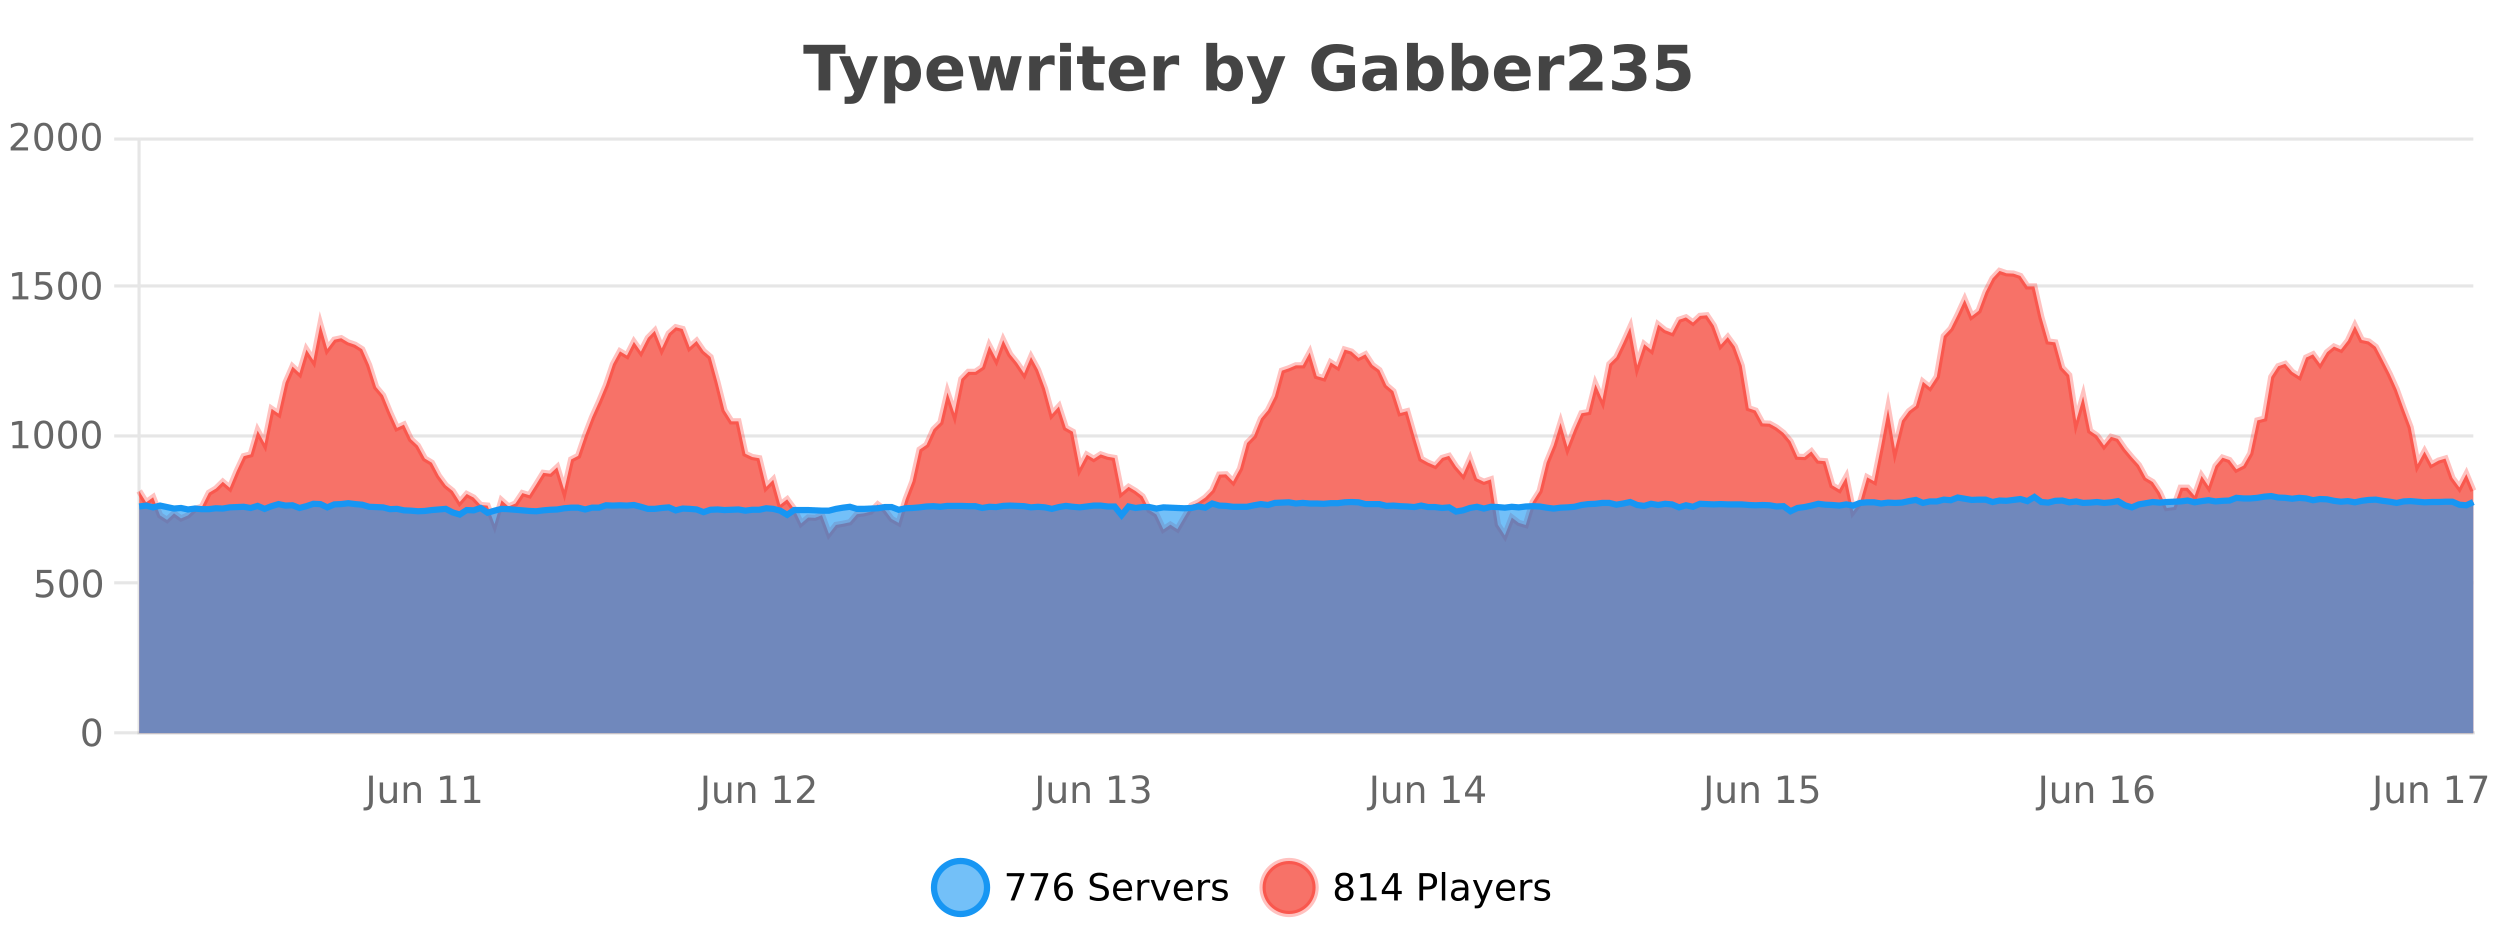
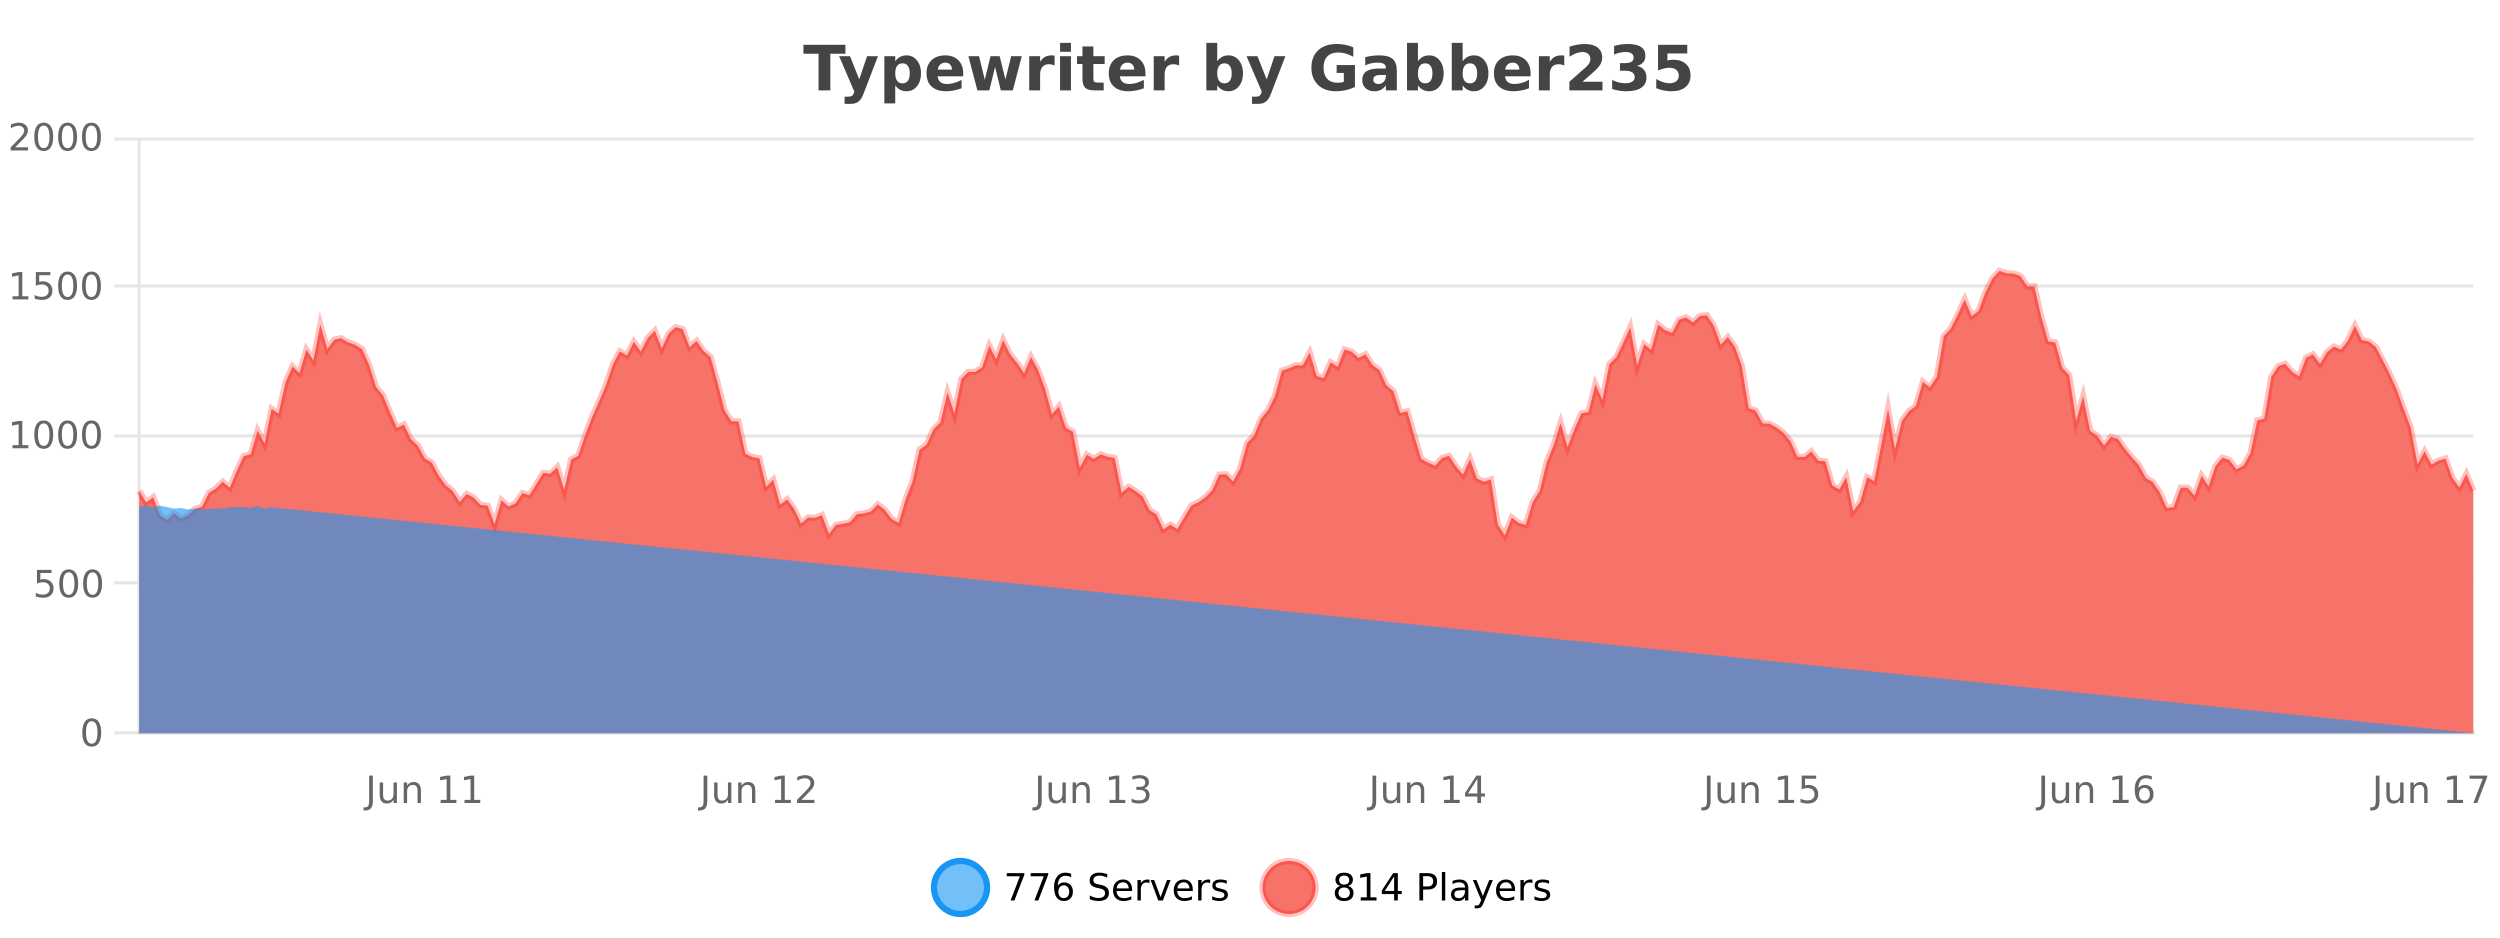
<svg xmlns="http://www.w3.org/2000/svg" width="800pt" height="300pt" viewBox="0 0 800 300" version="1.1">
  <defs>
    <clipPath id="clip1">
      <path d="M 270 263 L 345 263 L 345 300 L 270 300 Z M 270 263 " />
    </clipPath>
    <clipPath id="clip2">
      <path d="M 375 263 L 450 263 L 450 300 L 375 300 Z M 375 263 " />
    </clipPath>
    <clipPath id="clip3">
      <path d="M 44.539 86 L 791.461 86 L 791.461 234.602 L 44.539 234.602 Z M 44.539 86 " />
    </clipPath>
    <clipPath id="clip4">
      <path d="M 43.539 58 L 792.461 58 L 792.461 200 L 43.539 200 Z M 43.539 58 " />
    </clipPath>
    <clipPath id="clip5">
-       <path d="M 44.539 158 L 791.461 158 L 791.461 234.602 L 44.539 234.602 Z M 44.539 158 " />
+       <path d="M 44.539 158 L 791.461 234.602 L 44.539 234.602 Z M 44.539 158 " />
    </clipPath>
    <clipPath id="clip6">
      <path d="M 43.539 130 L 792.461 130 L 792.461 194 L 43.539 194 Z M 43.539 130 " />
    </clipPath>
  </defs>
  <g id="surface877246">
    <rect x="0" y="0" width="800" height="300" style="fill:rgb(100%,100%,100%);fill-opacity:1;stroke:none;" />
    <path style="fill:none;stroke-width:1;stroke-linecap:butt;stroke-linejoin:miter;stroke:rgb(0%,0%,0%);stroke-opacity:0.098;stroke-miterlimit:10;" d="M 45 234.5 L 791.461 234.5 " />
    <path style="fill:none;stroke-width:1;stroke-linecap:butt;stroke-linejoin:miter;stroke:rgb(0%,0%,0%);stroke-opacity:0.098;stroke-miterlimit:10;" d="M 36.539 234.5 L 44 234.5 " />
    <path style="fill:none;stroke-width:1;stroke-linecap:butt;stroke-linejoin:miter;stroke:rgb(0%,0%,0%);stroke-opacity:0.098;stroke-miterlimit:10;" d="M 45 186.5 L 791.461 186.5 " />
    <path style="fill:none;stroke-width:1;stroke-linecap:butt;stroke-linejoin:miter;stroke:rgb(0%,0%,0%);stroke-opacity:0.098;stroke-miterlimit:10;" d="M 36.539 186.5 L 44 186.5 " />
    <path style="fill:none;stroke-width:1;stroke-linecap:butt;stroke-linejoin:miter;stroke:rgb(0%,0%,0%);stroke-opacity:0.098;stroke-miterlimit:10;" d="M 45 139.5 L 791.461 139.5 " />
    <path style="fill:none;stroke-width:1;stroke-linecap:butt;stroke-linejoin:miter;stroke:rgb(0%,0%,0%);stroke-opacity:0.098;stroke-miterlimit:10;" d="M 36.539 139.5 L 44 139.5 " />
    <path style="fill:none;stroke-width:1;stroke-linecap:butt;stroke-linejoin:miter;stroke:rgb(0%,0%,0%);stroke-opacity:0.098;stroke-miterlimit:10;" d="M 45 91.5 L 791.461 91.5 " />
    <path style="fill:none;stroke-width:1;stroke-linecap:butt;stroke-linejoin:miter;stroke:rgb(0%,0%,0%);stroke-opacity:0.098;stroke-miterlimit:10;" d="M 36.539 91.5 L 44 91.5 " />
    <path style="fill:none;stroke-width:1;stroke-linecap:butt;stroke-linejoin:miter;stroke:rgb(0%,0%,0%);stroke-opacity:0.098;stroke-miterlimit:10;" d="M 45 44.5 L 791.461 44.5 " />
    <path style="fill:none;stroke-width:1;stroke-linecap:butt;stroke-linejoin:miter;stroke:rgb(0%,0%,0%);stroke-opacity:0.098;stroke-miterlimit:10;" d="M 36.539 44.5 L 44 44.5 " />
    <path style=" stroke:none;fill-rule:nonzero;fill:rgb(9.02%,58.824%,95.294%);fill-opacity:0.6;" d="M 315.852 284 C 315.852 288.688 312.055 292.484 307.367 292.484 C 302.684 292.484 298.883 288.688 298.883 284 C 298.883 279.312 302.684 275.516 307.367 275.516 C 312.055 275.516 315.852 279.312 315.852 284 Z M 315.852 284 " />
    <g clip-path="url(#clip1)" clip-rule="nonzero">
      <path style="fill:none;stroke-width:2;stroke-linecap:butt;stroke-linejoin:miter;stroke:rgb(9.02%,58.824%,95.294%);stroke-opacity:1;stroke-miterlimit:10;" d="M 315.852 284 C 315.852 288.688 312.055 292.484 307.367 292.484 C 302.684 292.484 298.883 288.688 298.883 284 C 298.883 279.312 302.684 275.516 307.367 275.516 C 312.055 275.516 315.852 279.312 315.852 284 Z M 315.852 284 " />
    </g>
    <path style=" stroke:none;fill-rule:nonzero;fill:rgb(0%,0%,0%);fill-opacity:1;" d="M 322.164 279.406 L 327.789 279.406 L 327.789 279.906 L 324.617 288.156 L 323.383 288.156 L 326.367 280.406 L 322.164 280.406 Z M 329.801 279.406 L 335.426 279.406 L 335.426 279.906 L 332.254 288.156 L 331.02 288.156 L 334.004 280.406 L 329.801 280.406 Z M 340.422 283.312 C 339.891 283.312 339.469 283.496 339.156 283.859 C 338.844 284.227 338.688 284.719 338.688 285.344 C 338.688 285.98 338.844 286.48 339.156 286.844 C 339.469 287.211 339.891 287.391 340.422 287.391 C 340.953 287.391 341.367 287.211 341.672 286.844 C 341.984 286.48 342.141 285.98 342.141 285.344 C 342.141 284.719 341.984 284.227 341.672 283.859 C 341.367 283.496 340.953 283.312 340.422 283.312 Z M 342.766 279.594 L 342.766 280.672 C 342.461 280.539 342.16 280.434 341.859 280.359 C 341.555 280.289 341.258 280.25 340.969 280.25 C 340.188 280.25 339.586 280.516 339.172 281.047 C 338.766 281.57 338.531 282.359 338.469 283.422 C 338.695 283.09 338.984 282.836 339.328 282.656 C 339.68 282.469 340.066 282.375 340.484 282.375 C 341.359 282.375 342.051 282.641 342.562 283.172 C 343.07 283.703 343.328 284.43 343.328 285.344 C 343.328 286.25 343.062 286.977 342.531 287.516 C 342 288.059 341.297 288.328 340.422 288.328 C 339.398 288.328 338.625 287.945 338.094 287.172 C 337.562 286.391 337.297 285.266 337.297 283.797 C 337.297 282.414 337.625 281.309 338.281 280.484 C 338.938 279.664 339.816 279.25 340.922 279.25 C 341.211 279.25 341.508 279.281 341.812 279.344 C 342.113 279.398 342.43 279.48 342.766 279.594 Z M 354.32 279.688 L 354.32 280.844 C 353.871 280.637 353.445 280.48 353.039 280.375 C 352.641 280.262 352.262 280.203 351.898 280.203 C 351.25 280.203 350.75 280.328 350.398 280.578 C 350.055 280.828 349.883 281.188 349.883 281.656 C 349.883 282.043 349.996 282.336 350.227 282.531 C 350.453 282.73 350.898 282.887 351.555 283 L 352.258 283.156 C 353.141 283.324 353.793 283.621 354.211 284.047 C 354.637 284.465 354.852 285.027 354.852 285.734 C 354.852 286.59 354.562 287.234 353.992 287.672 C 353.43 288.109 352.594 288.328 351.492 288.328 C 351.086 288.328 350.648 288.281 350.18 288.188 C 349.711 288.094 349.227 287.953 348.727 287.766 L 348.727 286.547 C 349.203 286.82 349.672 287.023 350.133 287.156 C 350.602 287.293 351.055 287.359 351.492 287.359 C 352.168 287.359 352.688 287.23 353.055 286.969 C 353.43 286.699 353.617 286.32 353.617 285.828 C 353.617 285.402 353.48 285.07 353.211 284.828 C 352.949 284.578 352.516 284.398 351.914 284.281 L 351.195 284.141 C 350.309 283.965 349.668 283.688 349.273 283.312 C 348.887 282.938 348.695 282.418 348.695 281.75 C 348.695 280.969 348.965 280.359 349.508 279.922 C 350.047 279.477 350.797 279.25 351.758 279.25 C 352.172 279.25 352.59 279.289 353.008 279.359 C 353.434 279.434 353.871 279.543 354.32 279.688 Z M 362.266 284.609 L 362.266 285.125 L 357.297 285.125 C 357.348 285.875 357.57 286.445 357.969 286.828 C 358.375 287.215 358.93 287.406 359.641 287.406 C 360.055 287.406 360.457 287.359 360.844 287.266 C 361.238 287.164 361.629 287.008 362.016 286.797 L 362.016 287.828 C 361.617 287.984 361.219 288.105 360.812 288.188 C 360.406 288.281 359.992 288.328 359.578 288.328 C 358.535 288.328 357.707 288.027 357.094 287.422 C 356.477 286.809 356.172 285.98 356.172 284.938 C 356.172 283.867 356.461 283.016 357.047 282.391 C 357.629 281.758 358.41 281.438 359.391 281.438 C 360.273 281.438 360.973 281.727 361.484 282.297 C 362.004 282.859 362.266 283.633 362.266 284.609 Z M 361.188 284.281 C 361.176 283.699 361.008 283.23 360.688 282.875 C 360.363 282.523 359.938 282.344 359.406 282.344 C 358.801 282.344 358.316 282.516 357.953 282.859 C 357.598 283.203 357.395 283.684 357.344 284.297 Z M 367.836 282.594 C 367.711 282.531 367.574 282.484 367.43 282.453 C 367.293 282.414 367.137 282.391 366.961 282.391 C 366.355 282.391 365.887 282.59 365.555 282.984 C 365.23 283.383 365.07 283.953 365.07 284.703 L 365.07 288.156 L 363.992 288.156 L 363.992 281.594 L 365.07 281.594 L 365.07 282.609 C 365.297 282.215 365.594 281.922 365.961 281.734 C 366.324 281.539 366.766 281.438 367.289 281.438 C 367.359 281.438 367.438 281.445 367.523 281.453 C 367.617 281.465 367.715 281.48 367.82 281.5 Z M 368.195 281.594 L 369.336 281.594 L 371.383 287.094 L 373.445 281.594 L 374.586 281.594 L 372.117 288.156 L 370.648 288.156 Z M 381.688 284.609 L 381.688 285.125 L 376.719 285.125 C 376.77 285.875 376.992 286.445 377.391 286.828 C 377.797 287.215 378.352 287.406 379.062 287.406 C 379.477 287.406 379.879 287.359 380.266 287.266 C 380.66 287.164 381.051 287.008 381.438 286.797 L 381.438 287.828 C 381.039 287.984 380.641 288.105 380.234 288.188 C 379.828 288.281 379.414 288.328 379 288.328 C 377.957 288.328 377.129 288.027 376.516 287.422 C 375.898 286.809 375.594 285.98 375.594 284.938 C 375.594 283.867 375.883 283.016 376.469 282.391 C 377.051 281.758 377.832 281.438 378.812 281.438 C 379.695 281.438 380.395 281.727 380.906 282.297 C 381.426 282.859 381.688 283.633 381.688 284.609 Z M 380.609 284.281 C 380.598 283.699 380.43 283.23 380.109 282.875 C 379.785 282.523 379.359 282.344 378.828 282.344 C 378.223 282.344 377.738 282.516 377.375 282.859 C 377.02 283.203 376.816 283.684 376.766 284.297 Z M 387.258 282.594 C 387.133 282.531 386.996 282.484 386.852 282.453 C 386.715 282.414 386.559 282.391 386.383 282.391 C 385.777 282.391 385.309 282.59 384.977 282.984 C 384.652 283.383 384.492 283.953 384.492 284.703 L 384.492 288.156 L 383.414 288.156 L 383.414 281.594 L 384.492 281.594 L 384.492 282.609 C 384.719 282.215 385.016 281.922 385.383 281.734 C 385.746 281.539 386.188 281.438 386.711 281.438 C 386.781 281.438 386.859 281.445 386.945 281.453 C 387.039 281.465 387.137 281.48 387.242 281.5 Z M 392.562 281.781 L 392.562 282.812 C 392.258 282.656 391.941 282.543 391.609 282.469 C 391.285 282.387 390.945 282.344 390.594 282.344 C 390.062 282.344 389.66 282.43 389.391 282.594 C 389.117 282.75 388.984 282.996 388.984 283.328 C 388.984 283.578 389.078 283.777 389.266 283.922 C 389.461 284.059 389.852 284.188 390.438 284.312 L 390.797 284.406 C 391.566 284.562 392.113 284.793 392.438 285.094 C 392.758 285.398 392.922 285.812 392.922 286.344 C 392.922 286.961 392.676 287.445 392.188 287.797 C 391.707 288.152 391.047 288.328 390.203 288.328 C 389.848 288.328 389.477 288.289 389.094 288.219 C 388.719 288.156 388.32 288.059 387.906 287.922 L 387.906 286.797 C 388.301 287.008 388.691 287.164 389.078 287.266 C 389.461 287.371 389.848 287.422 390.234 287.422 C 390.734 287.422 391.117 287.34 391.391 287.172 C 391.672 286.996 391.812 286.746 391.812 286.422 C 391.812 286.133 391.711 285.906 391.516 285.75 C 391.316 285.594 390.883 285.445 390.219 285.297 L 389.844 285.219 C 389.176 285.074 388.691 284.855 388.391 284.562 C 388.098 284.273 387.953 283.875 387.953 283.375 C 387.953 282.75 388.172 282.273 388.609 281.938 C 389.047 281.605 389.664 281.438 390.469 281.438 C 390.863 281.438 391.238 281.469 391.594 281.531 C 391.945 281.586 392.27 281.668 392.562 281.781 Z M 317.367 277.016 " />
    <path style=" stroke:none;fill-rule:nonzero;fill:rgb(96.863%,44.706%,40.784%);fill-opacity:1;" d="M 420.988 284 C 420.988 288.688 417.191 292.484 412.504 292.484 C 407.82 292.484 404.02 288.688 404.02 284 C 404.02 279.312 407.82 275.516 412.504 275.516 C 417.191 275.516 420.988 279.312 420.988 284 Z M 420.988 284 " />
    <g clip-path="url(#clip2)" clip-rule="nonzero">
      <path style="fill:none;stroke-width:2;stroke-linecap:butt;stroke-linejoin:miter;stroke:rgb(100%,4.706%,0%);stroke-opacity:0.247;stroke-miterlimit:10;" d="M 420.988 284 C 420.988 288.688 417.191 292.484 412.504 292.484 C 407.82 292.484 404.02 288.688 404.02 284 C 404.02 279.312 407.82 275.516 412.504 275.516 C 417.191 275.516 420.988 279.312 420.988 284 Z M 420.988 284 " />
    </g>
    <path style=" stroke:none;fill-rule:nonzero;fill:rgb(0%,0%,0%);fill-opacity:1;" d="M 430.133 284 C 429.57 284 429.125 284.152 428.805 284.453 C 428.48 284.758 428.32 285.168 428.32 285.688 C 428.32 286.219 428.48 286.637 428.805 286.938 C 429.125 287.242 429.57 287.391 430.133 287.391 C 430.695 287.391 431.137 287.242 431.461 286.938 C 431.781 286.637 431.945 286.219 431.945 285.688 C 431.945 285.168 431.781 284.758 431.461 284.453 C 431.148 284.152 430.703 284 430.133 284 Z M 428.945 283.5 C 428.445 283.375 428.047 283.141 427.758 282.797 C 427.477 282.445 427.336 282.016 427.336 281.516 C 427.336 280.82 427.586 280.266 428.086 279.859 C 428.586 279.453 429.266 279.25 430.133 279.25 C 431.008 279.25 431.688 279.453 432.18 279.859 C 432.68 280.266 432.93 280.82 432.93 281.516 C 432.93 282.016 432.789 282.445 432.508 282.797 C 432.227 283.141 431.828 283.375 431.32 283.5 C 431.891 283.637 432.336 283.898 432.648 284.281 C 432.969 284.668 433.133 285.137 433.133 285.688 C 433.133 286.543 432.871 287.199 432.352 287.656 C 431.84 288.105 431.102 288.328 430.133 288.328 C 429.172 288.328 428.434 288.105 427.914 287.656 C 427.391 287.199 427.133 286.543 427.133 285.688 C 427.133 285.137 427.293 284.668 427.617 284.281 C 427.938 283.898 428.383 283.637 428.945 283.5 Z M 428.523 281.625 C 428.523 282.086 428.664 282.438 428.945 282.688 C 429.227 282.938 429.621 283.062 430.133 283.062 C 430.641 283.062 431.039 282.938 431.32 282.688 C 431.609 282.438 431.758 282.086 431.758 281.625 C 431.758 281.18 431.609 280.828 431.32 280.578 C 431.039 280.32 430.641 280.188 430.133 280.188 C 429.621 280.188 429.227 280.32 428.945 280.578 C 428.664 280.828 428.523 281.18 428.523 281.625 Z M 435.438 287.156 L 437.375 287.156 L 437.375 280.484 L 435.266 280.906 L 435.266 279.828 L 437.359 279.406 L 438.547 279.406 L 438.547 287.156 L 440.484 287.156 L 440.484 288.156 L 435.438 288.156 Z M 446.117 280.438 L 443.133 285.109 L 446.117 285.109 Z M 445.805 279.406 L 447.305 279.406 L 447.305 285.109 L 448.555 285.109 L 448.555 286.094 L 447.305 286.094 L 447.305 288.156 L 446.117 288.156 L 446.117 286.094 L 442.18 286.094 L 442.18 284.953 Z M 455.398 280.375 L 455.398 283.672 L 456.883 283.672 C 457.434 283.672 457.859 283.531 458.164 283.25 C 458.465 282.961 458.617 282.547 458.617 282.016 C 458.617 281.496 458.465 281.094 458.164 280.812 C 457.859 280.523 457.434 280.375 456.883 280.375 Z M 454.211 279.406 L 456.883 279.406 C 457.871 279.406 458.617 279.633 459.117 280.078 C 459.617 280.516 459.867 281.164 459.867 282.016 C 459.867 282.883 459.617 283.539 459.117 283.984 C 458.617 284.422 457.871 284.641 456.883 284.641 L 455.398 284.641 L 455.398 288.156 L 454.211 288.156 Z M 461.398 279.031 L 462.477 279.031 L 462.477 288.156 L 461.398 288.156 Z M 467.719 284.859 C 466.852 284.859 466.25 284.961 465.906 285.156 C 465.57 285.355 465.406 285.695 465.406 286.172 C 465.406 286.559 465.531 286.867 465.781 287.094 C 466.039 287.312 466.383 287.422 466.812 287.422 C 467.414 287.422 467.895 287.215 468.25 286.797 C 468.613 286.371 468.797 285.805 468.797 285.094 L 468.797 284.859 Z M 469.875 284.406 L 469.875 288.156 L 468.797 288.156 L 468.797 287.156 C 468.547 287.555 468.238 287.852 467.875 288.047 C 467.508 288.234 467.062 288.328 466.531 288.328 C 465.852 288.328 465.316 288.141 464.922 287.766 C 464.523 287.383 464.328 286.875 464.328 286.25 C 464.328 285.512 464.57 284.953 465.062 284.578 C 465.562 284.203 466.301 284.016 467.281 284.016 L 468.797 284.016 L 468.797 283.906 C 468.797 283.406 468.629 283.023 468.297 282.75 C 467.973 282.48 467.52 282.344 466.938 282.344 C 466.562 282.344 466.191 282.391 465.828 282.484 C 465.473 282.578 465.133 282.715 464.812 282.891 L 464.812 281.891 C 465.207 281.734 465.586 281.621 465.953 281.547 C 466.328 281.477 466.691 281.438 467.047 281.438 C 467.992 281.438 468.703 281.684 469.172 282.172 C 469.641 282.664 469.875 283.406 469.875 284.406 Z M 474.82 288.766 C 474.516 289.547 474.219 290.055 473.93 290.297 C 473.637 290.535 473.25 290.656 472.773 290.656 L 471.914 290.656 L 471.914 289.75 L 472.539 289.75 C 472.84 289.75 473.07 289.676 473.227 289.531 C 473.391 289.395 473.574 289.066 473.773 288.547 L 473.977 288.047 L 471.32 281.594 L 472.461 281.594 L 474.508 286.719 L 476.57 281.594 L 477.711 281.594 Z M 484.812 284.609 L 484.812 285.125 L 479.844 285.125 C 479.895 285.875 480.117 286.445 480.516 286.828 C 480.922 287.215 481.477 287.406 482.188 287.406 C 482.602 287.406 483.004 287.359 483.391 287.266 C 483.785 287.164 484.176 287.008 484.562 286.797 L 484.562 287.828 C 484.164 287.984 483.766 288.105 483.359 288.188 C 482.953 288.281 482.539 288.328 482.125 288.328 C 481.082 288.328 480.254 288.027 479.641 287.422 C 479.023 286.809 478.719 285.98 478.719 284.938 C 478.719 283.867 479.008 283.016 479.594 282.391 C 480.176 281.758 480.957 281.438 481.938 281.438 C 482.82 281.438 483.52 281.727 484.031 282.297 C 484.551 282.859 484.812 283.633 484.812 284.609 Z M 483.734 284.281 C 483.723 283.699 483.555 283.23 483.234 282.875 C 482.91 282.523 482.484 282.344 481.953 282.344 C 481.348 282.344 480.863 282.516 480.5 282.859 C 480.145 283.203 479.941 283.684 479.891 284.297 Z M 490.383 282.594 C 490.258 282.531 490.121 282.484 489.977 282.453 C 489.84 282.414 489.684 282.391 489.508 282.391 C 488.902 282.391 488.434 282.59 488.102 282.984 C 487.777 283.383 487.617 283.953 487.617 284.703 L 487.617 288.156 L 486.539 288.156 L 486.539 281.594 L 487.617 281.594 L 487.617 282.609 C 487.844 282.215 488.141 281.922 488.508 281.734 C 488.871 281.539 489.312 281.438 489.836 281.438 C 489.906 281.438 489.984 281.445 490.07 281.453 C 490.164 281.465 490.262 281.48 490.367 281.5 Z M 495.691 281.781 L 495.691 282.812 C 495.387 282.656 495.07 282.543 494.738 282.469 C 494.414 282.387 494.074 282.344 493.723 282.344 C 493.191 282.344 492.789 282.43 492.52 282.594 C 492.246 282.75 492.113 282.996 492.113 283.328 C 492.113 283.578 492.207 283.777 492.395 283.922 C 492.59 284.059 492.98 284.188 493.566 284.312 L 493.926 284.406 C 494.695 284.562 495.242 284.793 495.566 285.094 C 495.887 285.398 496.051 285.812 496.051 286.344 C 496.051 286.961 495.805 287.445 495.316 287.797 C 494.836 288.152 494.176 288.328 493.332 288.328 C 492.977 288.328 492.605 288.289 492.223 288.219 C 491.848 288.156 491.449 288.059 491.035 287.922 L 491.035 286.797 C 491.43 287.008 491.82 287.164 492.207 287.266 C 492.59 287.371 492.977 287.422 493.363 287.422 C 493.863 287.422 494.246 287.34 494.52 287.172 C 494.801 286.996 494.941 286.746 494.941 286.422 C 494.941 286.133 494.84 285.906 494.645 285.75 C 494.445 285.594 494.012 285.445 493.348 285.297 L 492.973 285.219 C 492.305 285.074 491.82 284.855 491.52 284.562 C 491.227 284.273 491.082 283.875 491.082 283.375 C 491.082 282.75 491.301 282.273 491.738 281.938 C 492.176 281.605 492.793 281.438 493.598 281.438 C 493.992 281.438 494.367 281.469 494.723 281.531 C 495.074 281.586 495.398 281.668 495.691 281.781 Z M 422.504 277.016 " />
    <path style=" stroke:none;fill-rule:nonzero;fill:rgb(26.667%,26.667%,26.667%);fill-opacity:1;" d="M 257.094 14.344 L 270.531 14.344 L 270.531 17.188 L 265.703 17.188 L 265.703 28.922 L 261.938 28.922 L 261.938 17.188 L 257.094 17.188 Z M 268.52 17.984 L 272.004 17.984 L 274.957 25.406 L 277.457 17.984 L 280.941 17.984 L 276.348 29.953 C 275.887 31.172 275.348 32.02 274.723 32.5 C 274.105 32.988 273.301 33.234 272.301 33.234 L 270.27 33.234 L 270.27 30.938 L 271.363 30.938 C 271.957 30.938 272.387 30.844 272.66 30.656 C 272.93 30.469 273.137 30.129 273.285 29.641 L 273.395 29.344 Z M 286.477 27.344 L 286.477 33.078 L 282.992 33.078 L 282.992 17.984 L 286.477 17.984 L 286.477 19.578 C 286.965 18.945 287.5 18.477 288.086 18.172 C 288.668 17.871 289.34 17.719 290.102 17.719 C 291.453 17.719 292.562 18.258 293.43 19.328 C 294.293 20.402 294.727 21.781 294.727 23.469 C 294.727 25.148 294.293 26.523 293.43 27.594 C 292.562 28.668 291.453 29.203 290.102 29.203 C 289.34 29.203 288.668 29.051 288.086 28.75 C 287.5 28.449 286.965 27.98 286.477 27.344 Z M 288.805 20.266 C 288.055 20.266 287.477 20.543 287.07 21.094 C 286.672 21.637 286.477 22.43 286.477 23.469 C 286.477 24.5 286.672 25.293 287.07 25.844 C 287.477 26.398 288.055 26.672 288.805 26.672 C 289.555 26.672 290.125 26.402 290.523 25.859 C 290.918 25.309 291.117 24.512 291.117 23.469 C 291.117 22.43 290.918 21.637 290.523 21.094 C 290.125 20.543 289.555 20.266 288.805 20.266 Z M 308.219 23.422 L 308.219 24.422 L 300.047 24.422 C 300.129 25.246 300.426 25.859 300.938 26.266 C 301.445 26.672 302.156 26.875 303.062 26.875 C 303.801 26.875 304.555 26.766 305.328 26.547 C 306.098 26.328 306.891 26 307.703 25.562 L 307.703 28.25 C 306.879 28.562 306.051 28.797 305.219 28.953 C 304.395 29.117 303.57 29.203 302.75 29.203 C 300.77 29.203 299.227 28.703 298.125 27.703 C 297.031 26.695 296.484 25.281 296.484 23.469 C 296.484 21.68 297.02 20.273 298.094 19.25 C 299.176 18.23 300.66 17.719 302.547 17.719 C 304.266 17.719 305.641 18.242 306.672 19.281 C 307.703 20.312 308.219 21.695 308.219 23.422 Z M 304.625 22.266 C 304.625 21.602 304.43 21.062 304.047 20.656 C 303.66 20.25 303.156 20.047 302.531 20.047 C 301.852 20.047 301.301 20.242 300.875 20.625 C 300.457 21 300.195 21.547 300.094 22.266 Z M 309.891 17.984 L 313.297 17.984 L 315.125 25.516 L 316.969 17.984 L 319.891 17.984 L 321.734 25.438 L 323.578 17.984 L 326.969 17.984 L 324.094 28.922 L 320.266 28.922 L 318.422 21.406 L 316.594 28.922 L 312.766 28.922 Z M 337.477 20.969 C 337.164 20.824 336.855 20.719 336.555 20.656 C 336.25 20.586 335.949 20.547 335.648 20.547 C 334.742 20.547 334.043 20.836 333.555 21.406 C 333.074 21.98 332.836 22.805 332.836 23.875 L 332.836 28.922 L 329.352 28.922 L 329.352 17.984 L 332.836 17.984 L 332.836 19.781 C 333.281 19.062 333.797 18.543 334.383 18.219 C 334.965 17.887 335.664 17.719 336.477 17.719 C 336.602 17.719 336.73 17.727 336.867 17.734 C 337 17.746 337.199 17.766 337.461 17.797 Z M 339.215 17.984 L 342.699 17.984 L 342.699 28.922 L 339.215 28.922 Z M 339.215 13.719 L 342.699 13.719 L 342.699 16.578 L 339.215 16.578 Z M 349.883 14.875 L 349.883 17.984 L 353.492 17.984 L 353.492 20.484 L 349.883 20.484 L 349.883 25.125 C 349.883 25.637 349.98 25.98 350.18 26.156 C 350.387 26.336 350.789 26.422 351.383 26.422 L 353.18 26.422 L 353.18 28.922 L 350.18 28.922 C 348.805 28.922 347.824 28.637 347.242 28.062 C 346.668 27.48 346.383 26.5 346.383 25.125 L 346.383 20.484 L 344.648 20.484 L 344.648 17.984 L 346.383 17.984 L 346.383 14.875 Z M 366.539 23.422 L 366.539 24.422 L 358.367 24.422 C 358.449 25.246 358.746 25.859 359.258 26.266 C 359.766 26.672 360.477 26.875 361.383 26.875 C 362.121 26.875 362.875 26.766 363.648 26.547 C 364.418 26.328 365.211 26 366.023 25.562 L 366.023 28.25 C 365.199 28.562 364.371 28.797 363.539 28.953 C 362.715 29.117 361.891 29.203 361.07 29.203 C 359.09 29.203 357.547 28.703 356.445 27.703 C 355.352 26.695 354.805 25.281 354.805 23.469 C 354.805 21.68 355.34 20.273 356.414 19.25 C 357.496 18.23 358.98 17.719 360.867 17.719 C 362.586 17.719 363.961 18.242 364.992 19.281 C 366.023 20.312 366.539 21.695 366.539 23.422 Z M 362.945 22.266 C 362.945 21.602 362.75 21.062 362.367 20.656 C 361.98 20.25 361.477 20.047 360.852 20.047 C 360.172 20.047 359.621 20.242 359.195 20.625 C 358.777 21 358.516 21.547 358.414 22.266 Z M 377.32 20.969 C 377.008 20.824 376.699 20.719 376.398 20.656 C 376.094 20.586 375.793 20.547 375.492 20.547 C 374.586 20.547 373.887 20.836 373.398 21.406 C 372.918 21.98 372.68 22.805 372.68 23.875 L 372.68 28.922 L 369.195 28.922 L 369.195 17.984 L 372.68 17.984 L 372.68 19.781 C 373.125 19.062 373.641 18.543 374.227 18.219 C 374.809 17.887 375.508 17.719 376.32 17.719 C 376.445 17.719 376.574 17.727 376.711 17.734 C 376.844 17.746 377.043 17.766 377.305 17.797 Z M 391.836 26.672 C 392.586 26.672 393.156 26.402 393.555 25.859 C 393.949 25.309 394.148 24.512 394.148 23.469 C 394.148 22.43 393.949 21.637 393.555 21.094 C 393.156 20.543 392.586 20.266 391.836 20.266 C 391.086 20.266 390.508 20.543 390.102 21.094 C 389.703 21.637 389.508 22.43 389.508 23.469 C 389.508 24.5 389.703 25.293 390.102 25.844 C 390.508 26.398 391.086 26.672 391.836 26.672 Z M 389.508 19.578 C 389.996 18.945 390.531 18.477 391.117 18.172 C 391.699 17.871 392.371 17.719 393.133 17.719 C 394.484 17.719 395.594 18.258 396.461 19.328 C 397.324 20.402 397.758 21.781 397.758 23.469 C 397.758 25.148 397.324 26.523 396.461 27.594 C 395.594 28.668 394.484 29.203 393.133 29.203 C 392.371 29.203 391.699 29.051 391.117 28.75 C 390.531 28.449 389.996 27.98 389.508 27.344 L 389.508 28.922 L 386.023 28.922 L 386.023 13.719 L 389.508 13.719 Z M 398.898 17.984 L 402.383 17.984 L 405.336 25.406 L 407.836 17.984 L 411.32 17.984 L 406.727 29.953 C 406.266 31.172 405.727 32.02 405.102 32.5 C 404.484 32.988 403.68 33.234 402.68 33.234 L 400.648 33.234 L 400.648 30.938 L 401.742 30.938 C 402.336 30.938 402.766 30.844 403.039 30.656 C 403.309 30.469 403.516 30.129 403.664 29.641 L 403.773 29.344 Z M 433.586 27.844 C 432.648 28.293 431.672 28.633 430.664 28.859 C 429.664 29.086 428.621 29.203 427.539 29.203 C 425.109 29.203 423.188 28.527 421.773 27.172 C 420.355 25.809 419.648 23.965 419.648 21.641 C 419.648 19.297 420.367 17.453 421.805 16.109 C 423.25 14.758 425.234 14.078 427.758 14.078 C 428.727 14.078 429.652 14.172 430.539 14.359 C 431.422 14.539 432.262 14.805 433.055 15.156 L 433.055 18.172 C 432.242 17.715 431.43 17.371 430.617 17.141 C 429.812 16.914 429.012 16.797 428.211 16.797 C 426.711 16.797 425.555 17.219 424.742 18.062 C 423.938 18.898 423.539 20.09 423.539 21.641 C 423.539 23.184 423.93 24.375 424.711 25.219 C 425.492 26.062 426.602 26.484 428.039 26.484 C 428.422 26.484 428.781 26.461 429.117 26.406 C 429.461 26.355 429.762 26.277 430.023 26.172 L 430.023 23.344 L 427.727 23.344 L 427.727 20.828 L 433.586 20.828 Z M 441.645 24 C 440.914 24 440.367 24.125 440.004 24.375 C 439.637 24.617 439.457 24.98 439.457 25.469 C 439.457 25.906 439.602 26.25 439.895 26.5 C 440.195 26.75 440.605 26.875 441.129 26.875 C 441.785 26.875 442.336 26.641 442.785 26.172 C 443.242 25.703 443.473 25.117 443.473 24.406 L 443.473 24 Z M 446.988 22.688 L 446.988 28.922 L 443.473 28.922 L 443.473 27.297 C 443.004 27.965 442.473 28.449 441.879 28.75 C 441.293 29.051 440.582 29.203 439.738 29.203 C 438.613 29.203 437.695 28.875 436.988 28.219 C 436.277 27.555 435.926 26.695 435.926 25.641 C 435.926 24.359 436.363 23.422 437.238 22.828 C 438.121 22.227 439.512 21.922 441.41 21.922 L 443.473 21.922 L 443.473 21.641 C 443.473 21.09 443.254 20.688 442.816 20.438 C 442.379 20.18 441.695 20.047 440.77 20.047 C 440.02 20.047 439.32 20.125 438.676 20.281 C 438.027 20.43 437.43 20.648 436.879 20.938 L 436.879 18.281 C 437.629 18.094 438.379 17.953 439.129 17.859 C 439.887 17.766 440.648 17.719 441.41 17.719 C 443.379 17.719 444.801 18.109 445.676 18.891 C 446.551 19.664 446.988 20.93 446.988 22.688 Z M 456.062 26.672 C 456.812 26.672 457.383 26.402 457.781 25.859 C 458.176 25.309 458.375 24.512 458.375 23.469 C 458.375 22.43 458.176 21.637 457.781 21.094 C 457.383 20.543 456.812 20.266 456.062 20.266 C 455.312 20.266 454.734 20.543 454.328 21.094 C 453.93 21.637 453.734 22.43 453.734 23.469 C 453.734 24.5 453.93 25.293 454.328 25.844 C 454.734 26.398 455.312 26.672 456.062 26.672 Z M 453.734 19.578 C 454.223 18.945 454.758 18.477 455.344 18.172 C 455.926 17.871 456.598 17.719 457.359 17.719 C 458.711 17.719 459.82 18.258 460.688 19.328 C 461.551 20.402 461.984 21.781 461.984 23.469 C 461.984 25.148 461.551 26.523 460.688 27.594 C 459.82 28.668 458.711 29.203 457.359 29.203 C 456.598 29.203 455.926 29.051 455.344 28.75 C 454.758 28.449 454.223 27.98 453.734 27.344 L 453.734 28.922 L 450.25 28.922 L 450.25 13.719 L 453.734 13.719 Z M 470.379 26.672 C 471.129 26.672 471.699 26.402 472.098 25.859 C 472.492 25.309 472.691 24.512 472.691 23.469 C 472.691 22.43 472.492 21.637 472.098 21.094 C 471.699 20.543 471.129 20.266 470.379 20.266 C 469.629 20.266 469.051 20.543 468.645 21.094 C 468.246 21.637 468.051 22.43 468.051 23.469 C 468.051 24.5 468.246 25.293 468.645 25.844 C 469.051 26.398 469.629 26.672 470.379 26.672 Z M 468.051 19.578 C 468.539 18.945 469.074 18.477 469.66 18.172 C 470.242 17.871 470.914 17.719 471.676 17.719 C 473.027 17.719 474.137 18.258 475.004 19.328 C 475.867 20.402 476.301 21.781 476.301 23.469 C 476.301 25.148 475.867 26.523 475.004 27.594 C 474.137 28.668 473.027 29.203 471.676 29.203 C 470.914 29.203 470.242 29.051 469.66 28.75 C 469.074 28.449 468.539 27.98 468.051 27.344 L 468.051 28.922 L 464.566 28.922 L 464.566 13.719 L 468.051 13.719 Z M 489.789 23.422 L 489.789 24.422 L 481.617 24.422 C 481.699 25.246 481.996 25.859 482.508 26.266 C 483.016 26.672 483.727 26.875 484.633 26.875 C 485.371 26.875 486.125 26.766 486.898 26.547 C 487.668 26.328 488.461 26 489.273 25.562 L 489.273 28.25 C 488.449 28.562 487.621 28.797 486.789 28.953 C 485.965 29.117 485.141 29.203 484.32 29.203 C 482.34 29.203 480.797 28.703 479.695 27.703 C 478.602 26.695 478.055 25.281 478.055 23.469 C 478.055 21.68 478.59 20.273 479.664 19.25 C 480.746 18.23 482.23 17.719 484.117 17.719 C 485.836 17.719 487.211 18.242 488.242 19.281 C 489.273 20.312 489.789 21.695 489.789 23.422 Z M 486.195 22.266 C 486.195 21.602 486 21.062 485.617 20.656 C 485.23 20.25 484.727 20.047 484.102 20.047 C 483.422 20.047 482.871 20.242 482.445 20.625 C 482.027 21 481.766 21.547 481.664 22.266 Z M 500.57 20.969 C 500.258 20.824 499.949 20.719 499.648 20.656 C 499.344 20.586 499.043 20.547 498.742 20.547 C 497.836 20.547 497.137 20.836 496.648 21.406 C 496.168 21.98 495.93 22.805 495.93 23.875 L 495.93 28.922 L 492.445 28.922 L 492.445 17.984 L 495.93 17.984 L 495.93 19.781 C 496.375 19.062 496.891 18.543 497.477 18.219 C 498.059 17.887 498.758 17.719 499.57 17.719 C 499.695 17.719 499.824 17.727 499.961 17.734 C 500.094 17.746 500.293 17.766 500.555 17.797 Z M 506.391 26.156 L 512.797 26.156 L 512.797 28.922 L 502.203 28.922 L 502.203 26.156 L 507.531 21.453 C 508.008 21.027 508.359 20.609 508.578 20.203 C 508.805 19.789 508.922 19.359 508.922 18.922 C 508.922 18.234 508.691 17.684 508.234 17.266 C 507.773 16.852 507.164 16.641 506.406 16.641 C 505.82 16.641 505.18 16.766 504.484 17.016 C 503.785 17.266 503.039 17.641 502.25 18.141 L 502.25 14.938 C 503.094 14.656 503.926 14.445 504.75 14.297 C 505.582 14.152 506.395 14.078 507.188 14.078 C 508.938 14.078 510.289 14.465 511.25 15.234 C 512.219 15.996 512.703 17.062 512.703 18.438 C 512.703 19.242 512.492 19.984 512.078 20.672 C 511.672 21.352 510.812 22.266 509.5 23.422 Z M 523.852 21.062 C 524.84 21.312 525.59 21.758 526.102 22.391 C 526.609 23.016 526.867 23.812 526.867 24.781 C 526.867 26.23 526.309 27.328 525.195 28.078 C 524.09 28.828 522.48 29.203 520.367 29.203 C 519.617 29.203 518.859 29.141 518.102 29.016 C 517.352 28.902 516.609 28.727 515.883 28.484 L 515.883 25.578 C 516.578 25.934 517.273 26.199 517.961 26.375 C 518.656 26.555 519.344 26.641 520.023 26.641 C 521.012 26.641 521.773 26.469 522.305 26.125 C 522.836 25.781 523.102 25.289 523.102 24.641 C 523.102 23.977 522.828 23.477 522.289 23.141 C 521.746 22.797 520.945 22.625 519.883 22.625 L 518.383 22.625 L 518.383 20.203 L 519.961 20.203 C 520.906 20.203 521.609 20.059 522.07 19.766 C 522.527 19.465 522.758 19.012 522.758 18.406 C 522.758 17.844 522.531 17.414 522.086 17.109 C 521.637 16.797 521 16.641 520.18 16.641 C 519.574 16.641 518.961 16.715 518.336 16.859 C 517.719 16.996 517.109 17.195 516.508 17.453 L 516.508 14.703 C 517.246 14.496 517.98 14.34 518.711 14.234 C 519.438 14.133 520.152 14.078 520.852 14.078 C 522.746 14.078 524.164 14.391 525.102 15.016 C 526.047 15.633 526.523 16.562 526.523 17.812 C 526.523 18.668 526.297 19.371 525.852 19.922 C 525.402 20.465 524.734 20.844 523.852 21.062 Z M 530.578 14.344 L 539.922 14.344 L 539.922 17.109 L 533.578 17.109 L 533.578 19.359 C 533.859 19.289 534.145 19.23 534.438 19.188 C 534.727 19.137 535.031 19.109 535.344 19.109 C 537.113 19.109 538.492 19.559 539.484 20.453 C 540.473 21.34 540.969 22.578 540.969 24.172 C 540.969 25.746 540.426 26.98 539.344 27.875 C 538.27 28.762 536.781 29.203 534.875 29.203 C 534.039 29.203 533.219 29.117 532.406 28.953 C 531.602 28.797 530.801 28.559 530 28.234 L 530 25.281 C 530.789 25.742 531.539 26.086 532.25 26.312 C 532.969 26.531 533.645 26.641 534.281 26.641 C 535.188 26.641 535.898 26.422 536.422 25.984 C 536.953 25.539 537.219 24.934 537.219 24.172 C 537.219 23.402 536.953 22.797 536.422 22.359 C 535.898 21.914 535.188 21.688 534.281 21.688 C 533.738 21.688 533.16 21.762 532.547 21.906 C 531.93 22.043 531.273 22.258 530.578 22.547 Z M 257 10.359 " />
    <path style="fill:none;stroke-width:1;stroke-linecap:butt;stroke-linejoin:miter;stroke:rgb(0%,0%,0%);stroke-opacity:0.098;stroke-miterlimit:10;" d="M 44 234.5 L 792 234.5 " />
    <path style=" stroke:none;fill-rule:nonzero;fill:rgb(40%,40%,40%);fill-opacity:1;" d="M 118.125 248.203 L 119.312 248.203 L 119.312 256.344 C 119.312 257.395 119.109 258.16 118.703 258.641 C 118.305 259.117 117.664 259.359 116.781 259.359 L 116.328 259.359 L 116.328 258.359 L 116.703 258.359 C 117.223 258.359 117.586 258.211 117.797 257.922 C 118.016 257.629 118.125 257.102 118.125 256.344 Z M 121.508 254.359 L 121.508 250.391 L 122.586 250.391 L 122.586 254.328 C 122.586 254.945 122.703 255.406 122.945 255.719 C 123.195 256.031 123.559 256.188 124.039 256.188 C 124.621 256.188 125.078 256.008 125.414 255.641 C 125.758 255.266 125.93 254.758 125.93 254.109 L 125.93 250.391 L 127.008 250.391 L 127.008 256.953 L 125.93 256.953 L 125.93 255.938 C 125.668 256.344 125.367 256.648 125.023 256.844 C 124.68 257.031 124.277 257.125 123.82 257.125 C 123.059 257.125 122.48 256.891 122.086 256.422 C 121.699 255.953 121.508 255.266 121.508 254.359 Z M 124.227 250.234 Z M 134.691 252.984 L 134.691 256.953 L 133.613 256.953 L 133.613 253.031 C 133.613 252.406 133.488 251.945 133.238 251.641 C 132.996 251.328 132.637 251.172 132.16 251.172 C 131.574 251.172 131.113 251.359 130.77 251.734 C 130.434 252.102 130.27 252.605 130.27 253.25 L 130.27 256.953 L 129.191 256.953 L 129.191 250.391 L 130.27 250.391 L 130.27 251.406 C 130.527 251.012 130.832 250.719 131.176 250.531 C 131.527 250.336 131.934 250.234 132.395 250.234 C 133.145 250.234 133.711 250.469 134.098 250.938 C 134.492 251.398 134.691 252.078 134.691 252.984 Z M 141 255.953 L 142.938 255.953 L 142.938 249.281 L 140.828 249.703 L 140.828 248.625 L 142.922 248.203 L 144.109 248.203 L 144.109 255.953 L 146.047 255.953 L 146.047 256.953 L 141 256.953 Z M 148.637 255.953 L 150.574 255.953 L 150.574 249.281 L 148.465 249.703 L 148.465 248.625 L 150.559 248.203 L 151.746 248.203 L 151.746 255.953 L 153.684 255.953 L 153.684 256.953 L 148.637 256.953 Z M 116.953 245.816 " />
    <path style=" stroke:none;fill-rule:nonzero;fill:rgb(40%,40%,40%);fill-opacity:1;" d="M 225.148 248.203 L 226.336 248.203 L 226.336 256.344 C 226.336 257.395 226.133 258.16 225.727 258.641 C 225.328 259.117 224.688 259.359 223.805 259.359 L 223.352 259.359 L 223.352 258.359 L 223.727 258.359 C 224.246 258.359 224.609 258.211 224.82 257.922 C 225.039 257.629 225.148 257.102 225.148 256.344 Z M 228.531 254.359 L 228.531 250.391 L 229.609 250.391 L 229.609 254.328 C 229.609 254.945 229.727 255.406 229.969 255.719 C 230.219 256.031 230.582 256.188 231.062 256.188 C 231.645 256.188 232.102 256.008 232.438 255.641 C 232.781 255.266 232.953 254.758 232.953 254.109 L 232.953 250.391 L 234.031 250.391 L 234.031 256.953 L 232.953 256.953 L 232.953 255.938 C 232.691 256.344 232.391 256.648 232.047 256.844 C 231.703 257.031 231.301 257.125 230.844 257.125 C 230.082 257.125 229.504 256.891 229.109 256.422 C 228.723 255.953 228.531 255.266 228.531 254.359 Z M 231.25 250.234 Z M 241.715 252.984 L 241.715 256.953 L 240.637 256.953 L 240.637 253.031 C 240.637 252.406 240.512 251.945 240.262 251.641 C 240.02 251.328 239.66 251.172 239.184 251.172 C 238.598 251.172 238.137 251.359 237.793 251.734 C 237.457 252.102 237.293 252.605 237.293 253.25 L 237.293 256.953 L 236.215 256.953 L 236.215 250.391 L 237.293 250.391 L 237.293 251.406 C 237.551 251.012 237.855 250.719 238.199 250.531 C 238.551 250.336 238.957 250.234 239.418 250.234 C 240.168 250.234 240.734 250.469 241.121 250.938 C 241.516 251.398 241.715 252.078 241.715 252.984 Z M 248.023 255.953 L 249.961 255.953 L 249.961 249.281 L 247.852 249.703 L 247.852 248.625 L 249.945 248.203 L 251.133 248.203 L 251.133 255.953 L 253.07 255.953 L 253.07 256.953 L 248.023 256.953 Z M 256.473 255.953 L 260.613 255.953 L 260.613 256.953 L 255.051 256.953 L 255.051 255.953 C 255.496 255.496 256.105 254.875 256.879 254.094 C 257.66 253.305 258.148 252.793 258.348 252.562 C 258.73 252.148 258.996 251.793 259.145 251.5 C 259.301 251.199 259.379 250.906 259.379 250.625 C 259.379 250.156 259.211 249.777 258.879 249.484 C 258.555 249.195 258.133 249.047 257.613 249.047 C 257.238 249.047 256.84 249.109 256.426 249.234 C 256.02 249.359 255.582 249.559 255.113 249.828 L 255.113 248.625 C 255.59 248.438 256.035 248.297 256.441 248.203 C 256.855 248.102 257.238 248.047 257.582 248.047 C 258.488 248.047 259.211 248.277 259.754 248.734 C 260.293 249.184 260.566 249.789 260.566 250.547 C 260.566 250.902 260.496 251.242 260.363 251.562 C 260.227 251.887 259.98 252.266 259.629 252.703 C 259.523 252.82 259.211 253.148 258.691 253.688 C 258.168 254.23 257.43 254.984 256.473 255.953 Z M 223.977 245.816 " />
    <path style=" stroke:none;fill-rule:nonzero;fill:rgb(40%,40%,40%);fill-opacity:1;" d="M 332.168 248.203 L 333.355 248.203 L 333.355 256.344 C 333.355 257.395 333.152 258.16 332.746 258.641 C 332.348 259.117 331.707 259.359 330.824 259.359 L 330.371 259.359 L 330.371 258.359 L 330.746 258.359 C 331.266 258.359 331.629 258.211 331.84 257.922 C 332.059 257.629 332.168 257.102 332.168 256.344 Z M 335.551 254.359 L 335.551 250.391 L 336.629 250.391 L 336.629 254.328 C 336.629 254.945 336.746 255.406 336.988 255.719 C 337.238 256.031 337.602 256.188 338.082 256.188 C 338.664 256.188 339.121 256.008 339.457 255.641 C 339.801 255.266 339.973 254.758 339.973 254.109 L 339.973 250.391 L 341.051 250.391 L 341.051 256.953 L 339.973 256.953 L 339.973 255.938 C 339.711 256.344 339.41 256.648 339.066 256.844 C 338.723 257.031 338.32 257.125 337.863 257.125 C 337.102 257.125 336.523 256.891 336.129 256.422 C 335.742 255.953 335.551 255.266 335.551 254.359 Z M 338.27 250.234 Z M 348.734 252.984 L 348.734 256.953 L 347.656 256.953 L 347.656 253.031 C 347.656 252.406 347.531 251.945 347.281 251.641 C 347.039 251.328 346.68 251.172 346.203 251.172 C 345.617 251.172 345.156 251.359 344.812 251.734 C 344.477 252.102 344.312 252.605 344.312 253.25 L 344.312 256.953 L 343.234 256.953 L 343.234 250.391 L 344.312 250.391 L 344.312 251.406 C 344.57 251.012 344.875 250.719 345.219 250.531 C 345.57 250.336 345.977 250.234 346.438 250.234 C 347.188 250.234 347.754 250.469 348.141 250.938 C 348.535 251.398 348.734 252.078 348.734 252.984 Z M 355.047 255.953 L 356.984 255.953 L 356.984 249.281 L 354.875 249.703 L 354.875 248.625 L 356.969 248.203 L 358.156 248.203 L 358.156 255.953 L 360.094 255.953 L 360.094 256.953 L 355.047 256.953 Z M 366.07 252.234 C 366.633 252.359 367.07 252.617 367.383 253 C 367.703 253.375 367.867 253.844 367.867 254.406 C 367.867 255.273 367.57 255.945 366.977 256.422 C 366.383 256.891 365.539 257.125 364.445 257.125 C 364.078 257.125 363.699 257.086 363.305 257.016 C 362.918 256.945 362.523 256.836 362.117 256.688 L 362.117 255.547 C 362.438 255.734 362.793 255.883 363.18 255.984 C 363.574 256.078 363.984 256.125 364.414 256.125 C 365.152 256.125 365.715 255.98 366.102 255.688 C 366.496 255.398 366.695 254.969 366.695 254.406 C 366.695 253.898 366.512 253.496 366.148 253.203 C 365.781 252.914 365.281 252.766 364.648 252.766 L 363.617 252.766 L 363.617 251.797 L 364.695 251.797 C 365.266 251.797 365.711 251.684 366.023 251.453 C 366.336 251.215 366.492 250.875 366.492 250.438 C 366.492 249.992 366.328 249.648 366.008 249.406 C 365.695 249.168 365.242 249.047 364.648 249.047 C 364.312 249.047 363.961 249.086 363.586 249.156 C 363.219 249.219 362.812 249.324 362.367 249.469 L 362.367 248.422 C 362.824 248.297 363.246 248.203 363.633 248.141 C 364.027 248.078 364.398 248.047 364.742 248.047 C 365.648 248.047 366.359 248.25 366.883 248.656 C 367.402 249.062 367.664 249.617 367.664 250.312 C 367.664 250.805 367.523 251.215 367.242 251.547 C 366.969 251.883 366.578 252.109 366.07 252.234 Z M 330.996 245.816 " />
    <path style=" stroke:none;fill-rule:nonzero;fill:rgb(40%,40%,40%);fill-opacity:1;" d="M 439.191 248.203 L 440.379 248.203 L 440.379 256.344 C 440.379 257.395 440.176 258.16 439.77 258.641 C 439.371 259.117 438.73 259.359 437.848 259.359 L 437.395 259.359 L 437.395 258.359 L 437.77 258.359 C 438.289 258.359 438.652 258.211 438.863 257.922 C 439.082 257.629 439.191 257.102 439.191 256.344 Z M 442.574 254.359 L 442.574 250.391 L 443.652 250.391 L 443.652 254.328 C 443.652 254.945 443.77 255.406 444.012 255.719 C 444.262 256.031 444.625 256.188 445.105 256.188 C 445.688 256.188 446.145 256.008 446.48 255.641 C 446.824 255.266 446.996 254.758 446.996 254.109 L 446.996 250.391 L 448.074 250.391 L 448.074 256.953 L 446.996 256.953 L 446.996 255.938 C 446.734 256.344 446.434 256.648 446.09 256.844 C 445.746 257.031 445.344 257.125 444.887 257.125 C 444.125 257.125 443.547 256.891 443.152 256.422 C 442.766 255.953 442.574 255.266 442.574 254.359 Z M 445.293 250.234 Z M 455.758 252.984 L 455.758 256.953 L 454.68 256.953 L 454.68 253.031 C 454.68 252.406 454.555 251.945 454.305 251.641 C 454.062 251.328 453.703 251.172 453.227 251.172 C 452.641 251.172 452.18 251.359 451.836 251.734 C 451.5 252.102 451.336 252.605 451.336 253.25 L 451.336 256.953 L 450.258 256.953 L 450.258 250.391 L 451.336 250.391 L 451.336 251.406 C 451.594 251.012 451.898 250.719 452.242 250.531 C 452.594 250.336 453 250.234 453.461 250.234 C 454.211 250.234 454.777 250.469 455.164 250.938 C 455.559 251.398 455.758 252.078 455.758 252.984 Z M 462.07 255.953 L 464.008 255.953 L 464.008 249.281 L 461.898 249.703 L 461.898 248.625 L 463.992 248.203 L 465.18 248.203 L 465.18 255.953 L 467.117 255.953 L 467.117 256.953 L 462.07 256.953 Z M 472.75 249.234 L 469.766 253.906 L 472.75 253.906 Z M 472.438 248.203 L 473.938 248.203 L 473.938 253.906 L 475.188 253.906 L 475.188 254.891 L 473.938 254.891 L 473.938 256.953 L 472.75 256.953 L 472.75 254.891 L 468.812 254.891 L 468.812 253.75 Z M 438.02 245.816 " />
    <path style=" stroke:none;fill-rule:nonzero;fill:rgb(40%,40%,40%);fill-opacity:1;" d="M 546.211 248.203 L 547.398 248.203 L 547.398 256.344 C 547.398 257.395 547.195 258.16 546.789 258.641 C 546.391 259.117 545.75 259.359 544.867 259.359 L 544.414 259.359 L 544.414 258.359 L 544.789 258.359 C 545.309 258.359 545.672 258.211 545.883 257.922 C 546.102 257.629 546.211 257.102 546.211 256.344 Z M 549.594 254.359 L 549.594 250.391 L 550.672 250.391 L 550.672 254.328 C 550.672 254.945 550.789 255.406 551.031 255.719 C 551.281 256.031 551.645 256.188 552.125 256.188 C 552.707 256.188 553.164 256.008 553.5 255.641 C 553.844 255.266 554.016 254.758 554.016 254.109 L 554.016 250.391 L 555.094 250.391 L 555.094 256.953 L 554.016 256.953 L 554.016 255.938 C 553.754 256.344 553.453 256.648 553.109 256.844 C 552.766 257.031 552.363 257.125 551.906 257.125 C 551.145 257.125 550.566 256.891 550.172 256.422 C 549.785 255.953 549.594 255.266 549.594 254.359 Z M 552.312 250.234 Z M 562.777 252.984 L 562.777 256.953 L 561.699 256.953 L 561.699 253.031 C 561.699 252.406 561.574 251.945 561.324 251.641 C 561.082 251.328 560.723 251.172 560.246 251.172 C 559.66 251.172 559.199 251.359 558.855 251.734 C 558.52 252.102 558.355 252.605 558.355 253.25 L 558.355 256.953 L 557.277 256.953 L 557.277 250.391 L 558.355 250.391 L 558.355 251.406 C 558.613 251.012 558.918 250.719 559.262 250.531 C 559.613 250.336 560.02 250.234 560.48 250.234 C 561.23 250.234 561.797 250.469 562.184 250.938 C 562.578 251.398 562.777 252.078 562.777 252.984 Z M 569.086 255.953 L 571.023 255.953 L 571.023 249.281 L 568.914 249.703 L 568.914 248.625 L 571.008 248.203 L 572.195 248.203 L 572.195 255.953 L 574.133 255.953 L 574.133 256.953 L 569.086 256.953 Z M 576.535 248.203 L 581.176 248.203 L 581.176 249.203 L 577.613 249.203 L 577.613 251.344 C 577.789 251.281 577.961 251.242 578.129 251.219 C 578.305 251.188 578.477 251.172 578.645 251.172 C 579.621 251.172 580.398 251.445 580.973 251.984 C 581.543 252.516 581.832 253.234 581.832 254.141 C 581.832 255.09 581.535 255.824 580.941 256.344 C 580.355 256.867 579.535 257.125 578.473 257.125 C 578.098 257.125 577.715 257.094 577.332 257.031 C 576.957 256.969 576.566 256.875 576.16 256.75 L 576.16 255.562 C 576.512 255.75 576.879 255.891 577.254 255.984 C 577.629 256.078 578.023 256.125 578.441 256.125 C 579.117 256.125 579.652 255.949 580.051 255.594 C 580.445 255.242 580.645 254.758 580.645 254.141 C 580.645 253.539 580.445 253.059 580.051 252.703 C 579.652 252.352 579.117 252.172 578.441 252.172 C 578.129 252.172 577.809 252.211 577.488 252.281 C 577.176 252.344 576.855 252.449 576.535 252.594 Z M 545.039 245.816 " />
    <path style=" stroke:none;fill-rule:nonzero;fill:rgb(40%,40%,40%);fill-opacity:1;" d="M 653.234 248.203 L 654.422 248.203 L 654.422 256.344 C 654.422 257.395 654.219 258.16 653.812 258.641 C 653.414 259.117 652.773 259.359 651.891 259.359 L 651.438 259.359 L 651.438 258.359 L 651.812 258.359 C 652.332 258.359 652.695 258.211 652.906 257.922 C 653.125 257.629 653.234 257.102 653.234 256.344 Z M 656.617 254.359 L 656.617 250.391 L 657.695 250.391 L 657.695 254.328 C 657.695 254.945 657.812 255.406 658.055 255.719 C 658.305 256.031 658.668 256.188 659.148 256.188 C 659.73 256.188 660.188 256.008 660.523 255.641 C 660.867 255.266 661.039 254.758 661.039 254.109 L 661.039 250.391 L 662.117 250.391 L 662.117 256.953 L 661.039 256.953 L 661.039 255.938 C 660.777 256.344 660.477 256.648 660.133 256.844 C 659.789 257.031 659.387 257.125 658.93 257.125 C 658.168 257.125 657.59 256.891 657.195 256.422 C 656.809 255.953 656.617 255.266 656.617 254.359 Z M 659.336 250.234 Z M 669.801 252.984 L 669.801 256.953 L 668.723 256.953 L 668.723 253.031 C 668.723 252.406 668.598 251.945 668.348 251.641 C 668.105 251.328 667.746 251.172 667.27 251.172 C 666.684 251.172 666.223 251.359 665.879 251.734 C 665.543 252.102 665.379 252.605 665.379 253.25 L 665.379 256.953 L 664.301 256.953 L 664.301 250.391 L 665.379 250.391 L 665.379 251.406 C 665.637 251.012 665.941 250.719 666.285 250.531 C 666.637 250.336 667.043 250.234 667.504 250.234 C 668.254 250.234 668.82 250.469 669.207 250.938 C 669.602 251.398 669.801 252.078 669.801 252.984 Z M 676.109 255.953 L 678.047 255.953 L 678.047 249.281 L 675.938 249.703 L 675.938 248.625 L 678.031 248.203 L 679.219 248.203 L 679.219 255.953 L 681.156 255.953 L 681.156 256.953 L 676.109 256.953 Z M 686.23 252.109 C 685.699 252.109 685.277 252.293 684.965 252.656 C 684.652 253.023 684.496 253.516 684.496 254.141 C 684.496 254.777 684.652 255.277 684.965 255.641 C 685.277 256.008 685.699 256.188 686.23 256.188 C 686.762 256.188 687.176 256.008 687.48 255.641 C 687.793 255.277 687.949 254.777 687.949 254.141 C 687.949 253.516 687.793 253.023 687.48 252.656 C 687.176 252.293 686.762 252.109 686.23 252.109 Z M 688.574 248.391 L 688.574 249.469 C 688.27 249.336 687.969 249.23 687.668 249.156 C 687.363 249.086 687.066 249.047 686.777 249.047 C 685.996 249.047 685.395 249.312 684.98 249.844 C 684.574 250.367 684.34 251.156 684.277 252.219 C 684.504 251.887 684.793 251.633 685.137 251.453 C 685.488 251.266 685.875 251.172 686.293 251.172 C 687.168 251.172 687.859 251.438 688.371 251.969 C 688.879 252.5 689.137 253.227 689.137 254.141 C 689.137 255.047 688.871 255.773 688.34 256.312 C 687.809 256.855 687.105 257.125 686.23 257.125 C 685.207 257.125 684.434 256.742 683.902 255.969 C 683.371 255.188 683.105 254.062 683.105 252.594 C 683.105 251.211 683.434 250.105 684.09 249.281 C 684.746 248.461 685.625 248.047 686.73 248.047 C 687.02 248.047 687.316 248.078 687.621 248.141 C 687.922 248.195 688.238 248.277 688.574 248.391 Z M 652.062 245.816 " />
    <path style=" stroke:none;fill-rule:nonzero;fill:rgb(40%,40%,40%);fill-opacity:1;" d="M 760.254 248.203 L 761.441 248.203 L 761.441 256.344 C 761.441 257.395 761.238 258.16 760.832 258.641 C 760.434 259.117 759.793 259.359 758.91 259.359 L 758.457 259.359 L 758.457 258.359 L 758.832 258.359 C 759.352 258.359 759.715 258.211 759.926 257.922 C 760.145 257.629 760.254 257.102 760.254 256.344 Z M 763.637 254.359 L 763.637 250.391 L 764.715 250.391 L 764.715 254.328 C 764.715 254.945 764.832 255.406 765.074 255.719 C 765.324 256.031 765.688 256.188 766.168 256.188 C 766.75 256.188 767.207 256.008 767.543 255.641 C 767.887 255.266 768.059 254.758 768.059 254.109 L 768.059 250.391 L 769.137 250.391 L 769.137 256.953 L 768.059 256.953 L 768.059 255.938 C 767.797 256.344 767.496 256.648 767.152 256.844 C 766.809 257.031 766.406 257.125 765.949 257.125 C 765.188 257.125 764.609 256.891 764.215 256.422 C 763.828 255.953 763.637 255.266 763.637 254.359 Z M 766.355 250.234 Z M 776.82 252.984 L 776.82 256.953 L 775.742 256.953 L 775.742 253.031 C 775.742 252.406 775.617 251.945 775.367 251.641 C 775.125 251.328 774.766 251.172 774.289 251.172 C 773.703 251.172 773.242 251.359 772.898 251.734 C 772.562 252.102 772.398 252.605 772.398 253.25 L 772.398 256.953 L 771.32 256.953 L 771.32 250.391 L 772.398 250.391 L 772.398 251.406 C 772.656 251.012 772.961 250.719 773.305 250.531 C 773.656 250.336 774.062 250.234 774.523 250.234 C 775.273 250.234 775.84 250.469 776.227 250.938 C 776.621 251.398 776.82 252.078 776.82 252.984 Z M 783.133 255.953 L 785.07 255.953 L 785.07 249.281 L 782.961 249.703 L 782.961 248.625 L 785.055 248.203 L 786.242 248.203 L 786.242 255.953 L 788.18 255.953 L 788.18 256.953 L 783.133 256.953 Z M 790.266 248.203 L 795.891 248.203 L 795.891 248.703 L 792.719 256.953 L 791.484 256.953 L 794.469 249.203 L 790.266 249.203 Z M 759.082 245.816 " />
    <path style="fill:none;stroke-width:1;stroke-linecap:butt;stroke-linejoin:miter;stroke:rgb(0%,0%,0%);stroke-opacity:0.098;stroke-miterlimit:10;" d="M 44.5 44 L 44.5 235 " />
    <path style=" stroke:none;fill-rule:nonzero;fill:rgb(40%,40%,40%);fill-opacity:1;" d="M 29.352 230.789 C 28.746 230.789 28.289 231.094 27.977 231.695 C 27.672 232.289 27.523 233.191 27.523 234.398 C 27.523 235.598 27.672 236.5 27.977 237.102 C 28.289 237.695 28.746 237.992 29.352 237.992 C 29.965 237.992 30.422 237.695 30.727 237.102 C 31.039 236.5 31.195 235.598 31.195 234.398 C 31.195 233.191 31.039 232.289 30.727 231.695 C 30.422 231.094 29.965 230.789 29.352 230.789 Z M 29.352 229.852 C 30.328 229.852 31.078 230.242 31.602 231.023 C 32.121 231.797 32.383 232.922 32.383 234.398 C 32.383 235.867 32.121 236.992 31.602 237.773 C 31.078 238.547 30.328 238.93 29.352 238.93 C 28.371 238.93 27.621 238.547 27.102 237.773 C 26.59 236.992 26.336 235.867 26.336 234.398 C 26.336 232.922 26.59 231.797 27.102 231.023 C 27.621 230.242 28.371 229.852 29.352 229.852 Z M 25.539 227.617 " />
    <path style=" stroke:none;fill-rule:nonzero;fill:rgb(40%,40%,40%);fill-opacity:1;" d="M 11.836 182.352 L 16.477 182.352 L 16.477 183.352 L 12.914 183.352 L 12.914 185.492 C 13.09 185.43 13.262 185.391 13.43 185.367 C 13.605 185.336 13.777 185.32 13.945 185.32 C 14.922 185.32 15.699 185.594 16.273 186.133 C 16.844 186.664 17.133 187.383 17.133 188.289 C 17.133 189.238 16.836 189.973 16.242 190.492 C 15.656 191.016 14.836 191.273 13.773 191.273 C 13.398 191.273 13.016 191.242 12.633 191.18 C 12.258 191.117 11.867 191.023 11.461 190.898 L 11.461 189.711 C 11.812 189.898 12.18 190.039 12.555 190.133 C 12.93 190.227 13.324 190.273 13.742 190.273 C 14.418 190.273 14.953 190.098 15.352 189.742 C 15.746 189.391 15.945 188.906 15.945 188.289 C 15.945 187.688 15.746 187.207 15.352 186.852 C 14.953 186.5 14.418 186.32 13.742 186.32 C 13.43 186.32 13.109 186.359 12.789 186.43 C 12.477 186.492 12.156 186.598 11.836 186.742 Z M 21.984 183.133 C 21.379 183.133 20.922 183.438 20.609 184.039 C 20.305 184.633 20.156 185.535 20.156 186.742 C 20.156 187.941 20.305 188.844 20.609 189.445 C 20.922 190.039 21.379 190.336 21.984 190.336 C 22.598 190.336 23.055 190.039 23.359 189.445 C 23.672 188.844 23.828 187.941 23.828 186.742 C 23.828 185.535 23.672 184.633 23.359 184.039 C 23.055 183.438 22.598 183.133 21.984 183.133 Z M 21.984 182.195 C 22.961 182.195 23.711 182.586 24.234 183.367 C 24.754 184.141 25.016 185.266 25.016 186.742 C 25.016 188.211 24.754 189.336 24.234 190.117 C 23.711 190.891 22.961 191.273 21.984 191.273 C 21.004 191.273 20.254 190.891 19.734 190.117 C 19.223 189.336 18.969 188.211 18.969 186.742 C 18.969 185.266 19.223 184.141 19.734 183.367 C 20.254 182.586 21.004 182.195 21.984 182.195 Z M 29.621 183.133 C 29.016 183.133 28.559 183.438 28.246 184.039 C 27.941 184.633 27.793 185.535 27.793 186.742 C 27.793 187.941 27.941 188.844 28.246 189.445 C 28.559 190.039 29.016 190.336 29.621 190.336 C 30.234 190.336 30.691 190.039 30.996 189.445 C 31.309 188.844 31.465 187.941 31.465 186.742 C 31.465 185.535 31.309 184.633 30.996 184.039 C 30.691 183.438 30.234 183.133 29.621 183.133 Z M 29.621 182.195 C 30.598 182.195 31.348 182.586 31.871 183.367 C 32.391 184.141 32.652 185.266 32.652 186.742 C 32.652 188.211 32.391 189.336 31.871 190.117 C 31.348 190.891 30.598 191.273 29.621 191.273 C 28.641 191.273 27.891 190.891 27.371 190.117 C 26.859 189.336 26.605 188.211 26.605 186.742 C 26.605 185.266 26.859 184.141 27.371 183.367 C 27.891 182.586 28.641 182.195 29.621 182.195 Z M 10.539 179.965 " />
    <path style=" stroke:none;fill-rule:nonzero;fill:rgb(40%,40%,40%);fill-opacity:1;" d="M 4.023 142.453 L 5.961 142.453 L 5.961 135.781 L 3.852 136.203 L 3.852 135.125 L 5.945 134.703 L 7.133 134.703 L 7.133 142.453 L 9.07 142.453 L 9.07 143.453 L 4.023 143.453 Z M 13.984 135.484 C 13.379 135.484 12.922 135.789 12.609 136.391 C 12.305 136.984 12.156 137.887 12.156 139.094 C 12.156 140.293 12.305 141.195 12.609 141.797 C 12.922 142.391 13.379 142.688 13.984 142.688 C 14.598 142.688 15.055 142.391 15.359 141.797 C 15.672 141.195 15.828 140.293 15.828 139.094 C 15.828 137.887 15.672 136.984 15.359 136.391 C 15.055 135.789 14.598 135.484 13.984 135.484 Z M 13.984 134.547 C 14.961 134.547 15.711 134.938 16.234 135.719 C 16.754 136.492 17.016 137.617 17.016 139.094 C 17.016 140.562 16.754 141.688 16.234 142.469 C 15.711 143.242 14.961 143.625 13.984 143.625 C 13.004 143.625 12.254 143.242 11.734 142.469 C 11.223 141.688 10.969 140.562 10.969 139.094 C 10.969 137.617 11.223 136.492 11.734 135.719 C 12.254 134.938 13.004 134.547 13.984 134.547 Z M 21.621 135.484 C 21.016 135.484 20.559 135.789 20.246 136.391 C 19.941 136.984 19.793 137.887 19.793 139.094 C 19.793 140.293 19.941 141.195 20.246 141.797 C 20.559 142.391 21.016 142.688 21.621 142.688 C 22.234 142.688 22.691 142.391 22.996 141.797 C 23.309 141.195 23.465 140.293 23.465 139.094 C 23.465 137.887 23.309 136.984 22.996 136.391 C 22.691 135.789 22.234 135.484 21.621 135.484 Z M 21.621 134.547 C 22.598 134.547 23.348 134.938 23.871 135.719 C 24.391 136.492 24.652 137.617 24.652 139.094 C 24.652 140.562 24.391 141.688 23.871 142.469 C 23.348 143.242 22.598 143.625 21.621 143.625 C 20.641 143.625 19.891 143.242 19.371 142.469 C 18.859 141.688 18.605 140.562 18.605 139.094 C 18.605 137.617 18.859 136.492 19.371 135.719 C 19.891 134.938 20.641 134.547 21.621 134.547 Z M 29.258 135.484 C 28.652 135.484 28.195 135.789 27.883 136.391 C 27.578 136.984 27.43 137.887 27.43 139.094 C 27.43 140.293 27.578 141.195 27.883 141.797 C 28.195 142.391 28.652 142.688 29.258 142.688 C 29.871 142.688 30.328 142.391 30.633 141.797 C 30.945 141.195 31.102 140.293 31.102 139.094 C 31.102 137.887 30.945 136.984 30.633 136.391 C 30.328 135.789 29.871 135.484 29.258 135.484 Z M 29.258 134.547 C 30.234 134.547 30.984 134.938 31.508 135.719 C 32.027 136.492 32.289 137.617 32.289 139.094 C 32.289 140.562 32.027 141.688 31.508 142.469 C 30.984 143.242 30.234 143.625 29.258 143.625 C 28.277 143.625 27.527 143.242 27.008 142.469 C 26.496 141.688 26.242 140.562 26.242 139.094 C 26.242 137.617 26.496 136.492 27.008 135.719 C 27.527 134.938 28.277 134.547 29.258 134.547 Z M 2.539 132.316 " />
    <path style=" stroke:none;fill-rule:nonzero;fill:rgb(40%,40%,40%);fill-opacity:1;" d="M 4.023 94.805 L 5.961 94.805 L 5.961 88.133 L 3.852 88.555 L 3.852 87.477 L 5.945 87.055 L 7.133 87.055 L 7.133 94.805 L 9.07 94.805 L 9.07 95.805 L 4.023 95.805 Z M 11.469 87.055 L 16.109 87.055 L 16.109 88.055 L 12.547 88.055 L 12.547 90.195 C 12.723 90.133 12.895 90.094 13.062 90.07 C 13.238 90.039 13.41 90.023 13.578 90.023 C 14.555 90.023 15.332 90.297 15.906 90.836 C 16.477 91.367 16.766 92.086 16.766 92.992 C 16.766 93.941 16.469 94.676 15.875 95.195 C 15.289 95.719 14.469 95.977 13.406 95.977 C 13.031 95.977 12.648 95.945 12.266 95.883 C 11.891 95.82 11.5 95.727 11.094 95.602 L 11.094 94.414 C 11.445 94.602 11.812 94.742 12.188 94.836 C 12.562 94.93 12.957 94.977 13.375 94.977 C 14.051 94.977 14.586 94.801 14.984 94.445 C 15.379 94.094 15.578 93.609 15.578 92.992 C 15.578 92.391 15.379 91.91 14.984 91.555 C 14.586 91.203 14.051 91.023 13.375 91.023 C 13.062 91.023 12.742 91.062 12.422 91.133 C 12.109 91.195 11.789 91.301 11.469 91.445 Z M 21.621 87.836 C 21.016 87.836 20.559 88.141 20.246 88.742 C 19.941 89.336 19.793 90.238 19.793 91.445 C 19.793 92.645 19.941 93.547 20.246 94.148 C 20.559 94.742 21.016 95.039 21.621 95.039 C 22.234 95.039 22.691 94.742 22.996 94.148 C 23.309 93.547 23.465 92.645 23.465 91.445 C 23.465 90.238 23.309 89.336 22.996 88.742 C 22.691 88.141 22.234 87.836 21.621 87.836 Z M 21.621 86.898 C 22.598 86.898 23.348 87.289 23.871 88.07 C 24.391 88.844 24.652 89.969 24.652 91.445 C 24.652 92.914 24.391 94.039 23.871 94.82 C 23.348 95.594 22.598 95.977 21.621 95.977 C 20.641 95.977 19.891 95.594 19.371 94.82 C 18.859 94.039 18.605 92.914 18.605 91.445 C 18.605 89.969 18.859 88.844 19.371 88.07 C 19.891 87.289 20.641 86.898 21.621 86.898 Z M 29.258 87.836 C 28.652 87.836 28.195 88.141 27.883 88.742 C 27.578 89.336 27.43 90.238 27.43 91.445 C 27.43 92.645 27.578 93.547 27.883 94.148 C 28.195 94.742 28.652 95.039 29.258 95.039 C 29.871 95.039 30.328 94.742 30.633 94.148 C 30.945 93.547 31.102 92.645 31.102 91.445 C 31.102 90.238 30.945 89.336 30.633 88.742 C 30.328 88.141 29.871 87.836 29.258 87.836 Z M 29.258 86.898 C 30.234 86.898 30.984 87.289 31.508 88.07 C 32.027 88.844 32.289 89.969 32.289 91.445 C 32.289 92.914 32.027 94.039 31.508 94.82 C 30.984 95.594 30.234 95.977 29.258 95.977 C 28.277 95.977 27.527 95.594 27.008 94.82 C 26.496 94.039 26.242 92.914 26.242 91.445 C 26.242 89.969 26.496 88.844 27.008 88.07 C 27.527 87.289 28.277 86.898 29.258 86.898 Z M 2.539 84.664 " />
    <path style=" stroke:none;fill-rule:nonzero;fill:rgb(40%,40%,40%);fill-opacity:1;" d="M 4.836 47.156 L 8.977 47.156 L 8.977 48.156 L 3.414 48.156 L 3.414 47.156 C 3.859 46.699 4.469 46.078 5.242 45.297 C 6.023 44.508 6.512 43.996 6.711 43.766 C 7.094 43.352 7.359 42.996 7.508 42.703 C 7.664 42.402 7.742 42.109 7.742 41.828 C 7.742 41.359 7.574 40.98 7.242 40.688 C 6.918 40.398 6.496 40.25 5.977 40.25 C 5.602 40.25 5.203 40.312 4.789 40.438 C 4.383 40.562 3.945 40.762 3.477 41.031 L 3.477 39.828 C 3.953 39.641 4.398 39.5 4.805 39.406 C 5.219 39.305 5.602 39.25 5.945 39.25 C 6.852 39.25 7.574 39.48 8.117 39.938 C 8.656 40.387 8.93 40.992 8.93 41.75 C 8.93 42.105 8.859 42.445 8.727 42.766 C 8.59 43.09 8.344 43.469 7.992 43.906 C 7.887 44.023 7.574 44.352 7.055 44.891 C 6.531 45.434 5.793 46.188 4.836 47.156 Z M 13.984 40.188 C 13.379 40.188 12.922 40.492 12.609 41.094 C 12.305 41.688 12.156 42.59 12.156 43.797 C 12.156 44.996 12.305 45.898 12.609 46.5 C 12.922 47.094 13.379 47.391 13.984 47.391 C 14.598 47.391 15.055 47.094 15.359 46.5 C 15.672 45.898 15.828 44.996 15.828 43.797 C 15.828 42.59 15.672 41.688 15.359 41.094 C 15.055 40.492 14.598 40.188 13.984 40.188 Z M 13.984 39.25 C 14.961 39.25 15.711 39.641 16.234 40.422 C 16.754 41.195 17.016 42.32 17.016 43.797 C 17.016 45.266 16.754 46.391 16.234 47.172 C 15.711 47.945 14.961 48.328 13.984 48.328 C 13.004 48.328 12.254 47.945 11.734 47.172 C 11.223 46.391 10.969 45.266 10.969 43.797 C 10.969 42.32 11.223 41.195 11.734 40.422 C 12.254 39.641 13.004 39.25 13.984 39.25 Z M 21.621 40.188 C 21.016 40.188 20.559 40.492 20.246 41.094 C 19.941 41.688 19.793 42.59 19.793 43.797 C 19.793 44.996 19.941 45.898 20.246 46.5 C 20.559 47.094 21.016 47.391 21.621 47.391 C 22.234 47.391 22.691 47.094 22.996 46.5 C 23.309 45.898 23.465 44.996 23.465 43.797 C 23.465 42.59 23.309 41.688 22.996 41.094 C 22.691 40.492 22.234 40.188 21.621 40.188 Z M 21.621 39.25 C 22.598 39.25 23.348 39.641 23.871 40.422 C 24.391 41.195 24.652 42.32 24.652 43.797 C 24.652 45.266 24.391 46.391 23.871 47.172 C 23.348 47.945 22.598 48.328 21.621 48.328 C 20.641 48.328 19.891 47.945 19.371 47.172 C 18.859 46.391 18.605 45.266 18.605 43.797 C 18.605 42.32 18.859 41.195 19.371 40.422 C 19.891 39.641 20.641 39.25 21.621 39.25 Z M 29.258 40.188 C 28.652 40.188 28.195 40.492 27.883 41.094 C 27.578 41.688 27.43 42.59 27.43 43.797 C 27.43 44.996 27.578 45.898 27.883 46.5 C 28.195 47.094 28.652 47.391 29.258 47.391 C 29.871 47.391 30.328 47.094 30.633 46.5 C 30.945 45.898 31.102 44.996 31.102 43.797 C 31.102 42.59 30.945 41.688 30.633 41.094 C 30.328 40.492 29.871 40.188 29.258 40.188 Z M 29.258 39.25 C 30.234 39.25 30.984 39.641 31.508 40.422 C 32.027 41.195 32.289 42.32 32.289 43.797 C 32.289 45.266 32.027 46.391 31.508 47.172 C 30.984 47.945 30.234 48.328 29.258 48.328 C 28.277 48.328 27.527 47.945 27.008 47.172 C 26.496 46.391 26.242 45.266 26.242 43.797 C 26.242 42.32 26.496 41.195 27.008 40.422 C 27.527 39.641 28.277 39.25 29.258 39.25 Z M 2.539 37.016 " />
    <g clip-path="url(#clip3)" clip-rule="nonzero">
      <path style=" stroke:none;fill-rule:nonzero;fill:rgb(96.863%,44.706%,40.784%);fill-opacity:1;" d="M 791.461 157.027 L 789.23 151.688 L 787 155.977 L 784.773 152.93 L 782.543 146.734 L 780.312 147.402 L 778.082 148.641 L 775.852 144.445 L 773.625 148.543 L 771.395 136.727 L 769.164 130.816 L 766.934 124.625 L 764.707 119.668 L 762.477 115.285 L 760.246 110.996 L 758.016 109.281 L 755.785 108.805 L 753.559 104.23 L 751.328 108.996 L 749.098 111.855 L 746.867 110.902 L 744.641 112.711 L 742.41 116.43 L 740.18 113.379 L 737.949 114.426 L 735.719 120.43 L 733.492 119 L 731.262 116.43 L 729.031 117.191 L 726.801 120.621 L 724.57 133.965 L 722.344 134.535 L 720.113 145.113 L 717.883 149.02 L 715.652 150.164 L 713.426 147.211 L 711.195 146.449 L 708.965 149.117 L 706.734 155.598 L 704.504 152.262 L 702.277 158.645 L 700.047 156.074 L 697.816 156.074 L 695.586 162.266 L 693.359 162.555 L 691.129 157.598 L 688.898 154.262 L 686.668 152.93 L 684.438 148.828 L 682.211 146.352 L 679.98 143.684 L 677.75 140.445 L 675.52 139.777 L 673.289 142.539 L 671.062 139.395 L 668.832 137.871 L 666.602 126.816 L 664.371 134.629 L 662.145 120.051 L 659.914 117.668 L 657.684 109.566 L 655.453 109.281 L 653.223 101.465 L 650.996 91.648 L 648.766 91.648 L 646.535 88.316 L 644.305 87.551 L 642.078 87.457 L 639.848 86.695 L 637.617 89.078 L 635.387 93.461 L 633.156 99.465 L 630.93 101.18 L 628.699 95.844 L 626.469 100.703 L 624.238 105.184 L 622.012 107.566 L 619.781 120.527 L 617.551 123.957 L 615.32 122.145 L 613.09 129.867 L 610.863 131.582 L 608.633 134.629 L 606.402 143.684 L 604.172 130.816 L 601.941 142.73 L 599.715 153.977 L 597.484 152.738 L 595.254 160.648 L 593.023 163.602 L 590.797 152.641 L 588.566 156.645 L 586.336 155.309 L 584.105 147.59 L 581.875 147.402 L 579.648 144.445 L 577.418 146.258 L 575.188 146.16 L 572.957 141.207 L 570.73 138.539 L 568.5 136.82 L 566.27 135.582 L 564.039 135.488 L 561.809 131.391 L 559.582 130.629 L 557.352 117 L 555.121 110.902 L 552.891 107.852 L 550.66 110.328 L 548.434 104.23 L 546.203 100.895 L 543.973 101.086 L 541.742 103.18 L 539.516 101.562 L 537.285 102.324 L 535.055 106.516 L 532.824 105.66 L 530.594 103.848 L 528.367 111.949 L 526.137 110.137 L 523.906 116.906 L 521.676 104.707 L 519.449 109.66 L 517.219 114.332 L 514.988 116.523 L 512.758 127.961 L 510.527 122.91 L 508.301 131.867 L 506.07 132.246 L 503.84 137.297 L 501.609 143.016 L 499.383 135.297 L 497.152 142.539 L 494.922 147.973 L 492.691 157.121 L 490.461 160.648 L 488.234 167.984 L 486.004 167.316 L 483.773 165.602 L 481.543 171.32 L 479.312 167.891 L 477.086 153.406 L 474.855 154.168 L 472.625 153.117 L 470.395 146.926 L 468.168 151.879 L 465.938 149.305 L 463.707 145.875 L 461.477 146.543 L 459.246 149.02 L 457.02 148.066 L 454.789 146.828 L 452.559 139.395 L 450.328 131.582 L 448.102 132.152 L 445.871 125.195 L 443.641 123.289 L 441.41 118.43 L 439.18 116.809 L 436.953 113.379 L 434.723 114.523 L 432.492 112.52 L 430.262 111.855 L 428.031 117.383 L 425.805 115.953 L 423.574 121.004 L 421.344 120.336 L 419.113 112.805 L 416.887 116.906 L 414.656 116.906 L 412.426 117.859 L 410.195 118.621 L 407.965 126.816 L 405.738 131.293 L 403.508 133.965 L 401.277 139.492 L 399.047 141.777 L 396.82 149.973 L 394.59 154.07 L 392.359 151.785 L 390.129 151.879 L 387.898 156.93 L 385.672 159.219 L 383.441 160.742 L 381.211 161.789 L 378.98 165.508 L 376.754 169.32 L 374.523 167.891 L 372.293 169.414 L 370.062 164.648 L 367.832 163.219 L 365.605 158.836 L 363.375 157.121 L 361.145 155.785 L 358.914 157.691 L 356.684 146.543 L 354.457 146.16 L 352.227 145.398 L 349.996 146.828 L 347.766 145.496 L 345.539 149.688 L 343.309 138.156 L 341.078 136.918 L 338.848 130.055 L 336.617 132.535 L 334.391 124.34 L 332.16 118.336 L 329.93 114.234 L 327.699 119.477 L 325.473 116.141 L 323.242 113.379 L 321.012 108.805 L 318.781 114.902 L 316.551 110.613 L 314.324 117.477 L 312.094 119 L 309.863 119 L 307.633 121.289 L 305.402 132.246 L 303.176 125.578 L 300.945 135.203 L 298.715 137.395 L 296.484 142.348 L 294.258 143.875 L 292.027 153.977 L 289.797 159.789 L 287.566 167.316 L 285.336 166.078 L 283.109 163.125 L 280.879 161.41 L 278.648 163.695 L 276.418 164.27 L 274.191 164.555 L 271.961 167.129 L 269.73 167.605 L 267.5 167.984 L 265.27 170.844 L 263.043 164.84 L 260.812 165.699 L 258.582 165.602 L 256.352 167.508 L 254.125 162.84 L 251.895 159.789 L 249.664 161.504 L 247.434 153.5 L 245.203 155.785 L 242.977 146.637 L 240.746 146.258 L 238.516 145.207 L 236.285 134.82 L 234.055 134.82 L 231.828 131.293 L 229.598 122.336 L 227.367 114.234 L 225.137 112.332 L 222.91 109.09 L 220.68 111.09 L 218.449 105.277 L 216.219 104.707 L 213.988 106.707 L 211.762 111.473 L 209.531 105.852 L 207.301 108.137 L 205.07 112.52 L 202.844 109.375 L 200.613 113.758 L 198.383 112.426 L 196.152 116.523 L 193.922 123.195 L 191.695 128.531 L 189.465 133.488 L 187.234 139.301 L 185.004 145.875 L 182.773 147.02 L 180.547 156.738 L 178.316 149.496 L 176.086 151.594 L 173.855 151.309 L 171.629 154.93 L 169.398 158.457 L 167.168 157.789 L 164.938 161.125 L 162.707 162.078 L 160.48 160.074 L 158.25 167.699 L 156.02 161.789 L 153.789 161.602 L 151.562 159.219 L 149.332 158.074 L 147.102 160.648 L 144.871 157.121 L 142.641 155.309 L 140.414 152.262 L 138.184 148.066 L 135.953 146.734 L 133.723 142.637 L 131.492 140.539 L 129.266 135.871 L 127.035 136.918 L 124.805 131.961 L 122.574 126.531 L 120.348 123.863 L 118.117 116.809 L 115.887 111.758 L 113.656 110.328 L 111.426 109.566 L 109.199 108.23 L 106.969 108.707 L 104.738 111.664 L 102.508 103.848 L 100.281 115.285 L 98.051 111.855 L 95.82 119.383 L 93.59 117.285 L 91.359 122.434 L 89.133 132.344 L 86.902 130.816 L 84.672 141.875 L 82.441 137.773 L 80.215 145.398 L 77.984 145.973 L 75.754 150.734 L 73.523 156.074 L 71.293 154.168 L 69.066 156.359 L 66.836 157.691 L 64.605 162.172 L 62.375 162.84 L 60.145 164.938 L 57.918 165.891 L 55.688 164.27 L 53.457 166.363 L 51.227 164.938 L 49 159.121 L 46.77 160.742 L 44.539 157.121 L 44.539 234.602 L 791.461 234.602 Z M 791.461 157.027 " />
    </g>
    <g clip-path="url(#clip4)" clip-rule="nonzero">
      <path style="fill:none;stroke-width:2;stroke-linecap:butt;stroke-linejoin:miter;stroke:rgb(100%,4.706%,0%);stroke-opacity:0.247;stroke-miterlimit:10;" d="M 791.461 157.027 L 789.23 151.688 L 787 155.977 L 784.773 152.93 L 782.543 146.734 L 780.312 147.402 L 778.082 148.641 L 775.852 144.445 L 773.625 148.543 L 771.395 136.727 L 769.164 130.816 L 766.934 124.625 L 764.707 119.668 L 762.477 115.285 L 760.246 110.996 L 758.016 109.281 L 755.785 108.805 L 753.559 104.23 L 751.328 108.996 L 749.098 111.855 L 746.867 110.902 L 744.641 112.711 L 742.41 116.43 L 740.18 113.379 L 737.949 114.426 L 735.719 120.43 L 733.492 119 L 731.262 116.43 L 729.031 117.191 L 726.801 120.621 L 724.57 133.965 L 722.344 134.535 L 720.113 145.113 L 717.883 149.02 L 715.652 150.164 L 713.426 147.211 L 711.195 146.449 L 708.965 149.117 L 706.734 155.598 L 704.504 152.262 L 702.277 158.645 L 700.047 156.074 L 697.816 156.074 L 695.586 162.266 L 693.359 162.555 L 691.129 157.598 L 688.898 154.262 L 686.668 152.93 L 684.438 148.828 L 682.211 146.352 L 679.98 143.684 L 677.75 140.445 L 675.52 139.777 L 673.289 142.539 L 671.062 139.395 L 668.832 137.871 L 666.602 126.816 L 664.371 134.629 L 662.145 120.051 L 659.914 117.668 L 657.684 109.566 L 655.453 109.281 L 653.223 101.465 L 650.996 91.648 L 648.766 91.648 L 646.535 88.316 L 644.305 87.551 L 642.078 87.457 L 639.848 86.695 L 637.617 89.078 L 635.387 93.461 L 633.156 99.465 L 630.93 101.18 L 628.699 95.844 L 626.469 100.703 L 624.238 105.184 L 622.012 107.566 L 619.781 120.527 L 617.551 123.957 L 615.32 122.145 L 613.09 129.867 L 610.863 131.582 L 608.633 134.629 L 606.402 143.684 L 604.172 130.816 L 601.941 142.73 L 599.715 153.977 L 597.484 152.738 L 595.254 160.648 L 593.023 163.602 L 590.797 152.641 L 588.566 156.645 L 586.336 155.309 L 584.105 147.59 L 581.875 147.402 L 579.648 144.445 L 577.418 146.258 L 575.188 146.16 L 572.957 141.207 L 570.73 138.539 L 568.5 136.82 L 566.27 135.582 L 564.039 135.488 L 561.809 131.391 L 559.582 130.629 L 557.352 117 L 555.121 110.902 L 552.891 107.852 L 550.66 110.328 L 548.434 104.23 L 546.203 100.895 L 543.973 101.086 L 541.742 103.18 L 539.516 101.562 L 537.285 102.324 L 535.055 106.516 L 532.824 105.66 L 530.594 103.848 L 528.367 111.949 L 526.137 110.137 L 523.906 116.906 L 521.676 104.707 L 519.449 109.66 L 517.219 114.332 L 514.988 116.523 L 512.758 127.961 L 510.527 122.91 L 508.301 131.867 L 506.07 132.246 L 503.84 137.297 L 501.609 143.016 L 499.383 135.297 L 497.152 142.539 L 494.922 147.973 L 492.691 157.121 L 490.461 160.648 L 488.234 167.984 L 486.004 167.316 L 483.773 165.602 L 481.543 171.32 L 479.312 167.891 L 477.086 153.406 L 474.855 154.168 L 472.625 153.117 L 470.395 146.926 L 468.168 151.879 L 465.938 149.305 L 463.707 145.875 L 461.477 146.543 L 459.246 149.02 L 457.02 148.066 L 454.789 146.828 L 452.559 139.395 L 450.328 131.582 L 448.102 132.152 L 445.871 125.195 L 443.641 123.289 L 441.41 118.43 L 439.18 116.809 L 436.953 113.379 L 434.723 114.523 L 432.492 112.52 L 430.262 111.855 L 428.031 117.383 L 425.805 115.953 L 423.574 121.004 L 421.344 120.336 L 419.113 112.805 L 416.887 116.906 L 414.656 116.906 L 412.426 117.859 L 410.195 118.621 L 407.965 126.816 L 405.738 131.293 L 403.508 133.965 L 401.277 139.492 L 399.047 141.777 L 396.82 149.973 L 394.59 154.07 L 392.359 151.785 L 390.129 151.879 L 387.898 156.93 L 385.672 159.219 L 383.441 160.742 L 381.211 161.789 L 378.98 165.508 L 376.754 169.32 L 374.523 167.891 L 372.293 169.414 L 370.062 164.648 L 367.832 163.219 L 365.605 158.836 L 363.375 157.121 L 361.145 155.785 L 358.914 157.691 L 356.684 146.543 L 354.457 146.16 L 352.227 145.398 L 349.996 146.828 L 347.766 145.496 L 345.539 149.688 L 343.309 138.156 L 341.078 136.918 L 338.848 130.055 L 336.617 132.535 L 334.391 124.34 L 332.16 118.336 L 329.93 114.234 L 327.699 119.477 L 325.473 116.141 L 323.242 113.379 L 321.012 108.805 L 318.781 114.902 L 316.551 110.613 L 314.324 117.477 L 312.094 119 L 309.863 119 L 307.633 121.289 L 305.402 132.246 L 303.176 125.578 L 300.945 135.203 L 298.715 137.395 L 296.484 142.348 L 294.258 143.875 L 292.027 153.977 L 289.797 159.789 L 287.566 167.316 L 285.336 166.078 L 283.109 163.125 L 280.879 161.41 L 278.648 163.695 L 276.418 164.27 L 274.191 164.555 L 271.961 167.129 L 269.73 167.605 L 267.5 167.984 L 265.27 170.844 L 263.043 164.84 L 260.812 165.699 L 258.582 165.602 L 256.352 167.508 L 254.125 162.84 L 251.895 159.789 L 249.664 161.504 L 247.434 153.5 L 245.203 155.785 L 242.977 146.637 L 240.746 146.258 L 238.516 145.207 L 236.285 134.82 L 234.055 134.82 L 231.828 131.293 L 229.598 122.336 L 227.367 114.234 L 225.137 112.332 L 222.91 109.09 L 220.68 111.09 L 218.449 105.277 L 216.219 104.707 L 213.988 106.707 L 211.762 111.473 L 209.531 105.852 L 207.301 108.137 L 205.07 112.52 L 202.844 109.375 L 200.613 113.758 L 198.383 112.426 L 196.152 116.523 L 193.922 123.195 L 191.695 128.531 L 189.465 133.488 L 187.234 139.301 L 185.004 145.875 L 182.773 147.02 L 180.547 156.738 L 178.316 149.496 L 176.086 151.594 L 173.855 151.309 L 171.629 154.93 L 169.398 158.457 L 167.168 157.789 L 164.938 161.125 L 162.707 162.078 L 160.48 160.074 L 158.25 167.699 L 156.02 161.789 L 153.789 161.602 L 151.562 159.219 L 149.332 158.074 L 147.102 160.648 L 144.871 157.121 L 142.641 155.309 L 140.414 152.262 L 138.184 148.066 L 135.953 146.734 L 133.723 142.637 L 131.492 140.539 L 129.266 135.871 L 127.035 136.918 L 124.805 131.961 L 122.574 126.531 L 120.348 123.863 L 118.117 116.809 L 115.887 111.758 L 113.656 110.328 L 111.426 109.566 L 109.199 108.23 L 106.969 108.707 L 104.738 111.664 L 102.508 103.848 L 100.281 115.285 L 98.051 111.855 L 95.82 119.383 L 93.59 117.285 L 91.359 122.434 L 89.133 132.344 L 86.902 130.816 L 84.672 141.875 L 82.441 137.773 L 80.215 145.398 L 77.984 145.973 L 75.754 150.734 L 73.523 156.074 L 71.293 154.168 L 69.066 156.359 L 66.836 157.691 L 64.605 162.172 L 62.375 162.84 L 60.145 164.938 L 57.918 165.891 L 55.688 164.27 L 53.457 166.363 L 51.227 164.938 L 49 159.121 L 46.77 160.742 L 44.539 157.121 " />
    </g>
    <g clip-path="url(#clip5)" clip-rule="nonzero">
      <path style=" stroke:none;fill-rule:nonzero;fill:rgb(9.02%,58.824%,95.294%);fill-opacity:0.6;" d="M 791.461 160.648 L 789.23 161.695 L 787 161.504 L 784.773 160.551 L 782.543 160.551 L 780.312 160.648 L 778.082 160.648 L 775.852 160.742 L 773.625 160.551 L 771.395 160.359 L 769.164 160.457 L 766.934 160.934 L 764.707 160.551 L 762.477 160.266 L 760.246 159.887 L 758.016 159.98 L 755.785 160.266 L 753.559 160.742 L 751.328 160.359 L 749.098 160.551 L 746.867 160.266 L 744.641 159.789 L 742.41 159.695 L 740.18 160.074 L 737.949 159.504 L 735.719 159.312 L 733.492 159.598 L 731.262 159.312 L 729.031 159.219 L 726.801 158.742 L 724.57 158.934 L 722.344 159.312 L 720.113 159.504 L 717.883 159.504 L 715.652 159.312 L 713.426 160.172 L 711.195 160.266 L 708.965 160.457 L 706.734 160.074 L 704.504 160.359 L 702.277 160.742 L 700.047 160.172 L 697.816 160.457 L 695.586 160.551 L 693.359 160.648 L 691.129 160.836 L 688.898 160.648 L 686.668 161.027 L 684.438 161.41 L 682.211 162.363 L 679.98 161.695 L 677.75 160.359 L 675.52 160.742 L 673.289 160.934 L 671.062 160.648 L 668.832 160.836 L 666.602 160.934 L 664.371 160.457 L 662.145 160.742 L 659.914 160.172 L 657.684 160.266 L 655.453 160.836 L 653.223 160.648 L 650.996 159.027 L 648.766 160.359 L 646.535 159.695 L 644.305 159.98 L 642.078 160.266 L 639.848 160.172 L 637.617 160.648 L 635.387 159.887 L 633.156 159.887 L 630.93 159.98 L 628.699 159.598 L 626.469 159.219 L 624.238 160.074 L 622.012 159.887 L 619.781 160.457 L 617.551 160.457 L 615.32 160.934 L 613.09 159.98 L 610.863 160.359 L 608.633 160.836 L 606.402 160.934 L 604.172 160.836 L 601.941 161.125 L 599.715 160.742 L 597.484 160.742 L 595.254 160.934 L 593.023 161.789 L 590.797 161.41 L 588.566 161.789 L 586.336 161.602 L 584.105 161.504 L 581.875 161.219 L 579.648 161.789 L 577.418 162.266 L 575.188 162.555 L 572.957 163.602 L 570.73 161.98 L 568.5 162.078 L 566.27 161.695 L 564.039 161.602 L 561.809 161.695 L 559.582 161.602 L 557.352 161.41 L 552.891 161.41 L 550.66 161.312 L 548.434 161.41 L 546.203 161.312 L 543.973 161.219 L 541.742 162.172 L 539.516 161.695 L 537.285 162.363 L 535.055 161.41 L 532.824 161.219 L 530.594 161.602 L 528.367 161.219 L 526.137 161.887 L 523.906 161.602 L 521.676 160.648 L 519.449 161.125 L 517.219 161.504 L 514.988 160.934 L 512.758 160.934 L 510.527 161.219 L 508.301 161.312 L 506.07 161.602 L 503.84 162.172 L 501.609 162.363 L 499.383 162.457 L 497.152 162.742 L 494.922 162.457 L 492.691 162.078 L 490.461 161.98 L 488.234 162.078 L 486.004 162.363 L 483.773 162.172 L 481.543 162.457 L 479.312 162.266 L 477.086 162.172 L 474.855 162.742 L 472.625 162.172 L 470.395 162.555 L 468.168 163.316 L 465.938 163.695 L 463.707 162.363 L 461.477 162.555 L 459.246 162.266 L 457.02 162.266 L 454.789 161.789 L 452.559 162.266 L 450.328 162.078 L 448.102 161.98 L 445.871 161.789 L 443.641 161.887 L 441.41 161.312 L 436.953 161.312 L 434.723 160.742 L 432.492 160.648 L 430.262 160.742 L 428.031 161.027 L 425.805 161.027 L 423.574 161.219 L 421.344 161.125 L 419.113 161.125 L 416.887 160.934 L 414.656 161.125 L 412.426 160.742 L 410.195 160.836 L 407.965 160.934 L 405.738 161.602 L 403.508 161.312 L 401.277 161.695 L 399.047 162.172 L 394.59 162.172 L 392.359 161.887 L 390.129 161.789 L 387.898 161.125 L 385.672 162.457 L 383.441 162.078 L 381.211 162.555 L 378.98 162.648 L 376.754 162.555 L 374.523 162.457 L 372.293 162.363 L 370.062 162.742 L 367.832 162.266 L 365.605 162.266 L 363.375 162.555 L 361.145 162.078 L 358.914 164.84 L 356.684 162.078 L 354.457 162.078 L 352.227 161.789 L 349.996 161.789 L 347.766 162.078 L 345.539 162.363 L 343.309 162.172 L 341.078 161.887 L 338.848 162.266 L 336.617 162.84 L 334.391 162.363 L 332.16 162.172 L 329.93 162.363 L 327.699 161.98 L 325.473 161.887 L 323.242 161.789 L 321.012 161.887 L 318.781 162.266 L 316.551 162.172 L 314.324 162.555 L 312.094 161.98 L 309.863 161.98 L 307.633 161.887 L 303.176 161.887 L 300.945 162.172 L 298.715 161.98 L 296.484 162.078 L 294.258 162.363 L 292.027 162.555 L 289.797 162.648 L 287.566 163.125 L 285.336 162.266 L 283.109 162.266 L 280.879 162.648 L 278.648 162.742 L 276.418 162.84 L 274.191 162.84 L 271.961 162.172 L 269.73 162.457 L 267.5 162.84 L 265.27 163.41 L 263.043 163.41 L 260.812 163.316 L 258.582 163.219 L 254.125 163.219 L 251.895 164.746 L 249.664 163.41 L 247.434 162.84 L 245.203 162.648 L 242.977 163.125 L 240.746 163.125 L 238.516 163.41 L 236.285 163.031 L 234.055 163.125 L 231.828 163.219 L 229.598 163.031 L 227.367 163.125 L 225.137 163.887 L 222.91 163.031 L 220.68 162.84 L 218.449 162.742 L 216.219 163.316 L 213.988 162.363 L 211.762 162.555 L 209.531 162.84 L 207.301 162.84 L 205.07 162.172 L 202.844 161.602 L 200.613 161.789 L 198.383 161.695 L 196.152 161.789 L 193.922 161.695 L 191.695 162.457 L 189.465 162.457 L 187.234 163.031 L 185.004 162.457 L 182.773 162.457 L 180.547 162.648 L 178.316 163.031 L 176.086 163.125 L 173.855 163.316 L 171.629 163.602 L 169.398 163.508 L 162.707 162.934 L 160.48 162.84 L 158.25 163.41 L 156.02 164.078 L 153.789 162.555 L 151.562 163.316 L 149.332 163.219 L 147.102 164.648 L 144.871 163.984 L 142.641 162.84 L 140.414 163.031 L 138.184 163.219 L 135.953 163.508 L 133.723 163.602 L 131.492 163.41 L 129.266 163.316 L 127.035 162.84 L 124.805 162.934 L 122.574 162.363 L 120.348 162.266 L 118.117 162.172 L 115.887 161.504 L 113.656 161.312 L 111.426 161.027 L 109.199 161.312 L 106.969 161.41 L 104.738 162.363 L 102.508 161.312 L 100.281 161.219 L 98.051 161.98 L 95.82 162.555 L 93.59 161.695 L 91.359 161.789 L 89.133 161.312 L 86.902 161.98 L 84.672 162.84 L 82.441 161.887 L 80.215 162.555 L 77.984 162.172 L 75.754 162.266 L 73.523 162.363 L 71.293 162.742 L 69.066 162.648 L 66.836 162.934 L 64.605 162.934 L 62.375 162.742 L 60.145 163.031 L 57.918 162.555 L 55.688 162.742 L 51.227 161.789 L 49 162.363 L 46.77 161.789 L 44.539 162.078 L 44.539 234.602 L 791.461 234.602 Z M 791.461 160.648 " />
    </g>
    <g clip-path="url(#clip6)" clip-rule="nonzero">
-       <path style="fill:none;stroke-width:2;stroke-linecap:butt;stroke-linejoin:miter;stroke:rgb(9.02%,58.824%,95.294%);stroke-opacity:1;stroke-miterlimit:10;" d="M 791.461 160.648 L 789.23 161.695 L 787 161.504 L 784.773 160.551 L 782.543 160.551 L 780.312 160.648 L 778.082 160.648 L 775.852 160.742 L 773.625 160.551 L 771.395 160.359 L 769.164 160.457 L 766.934 160.934 L 764.707 160.551 L 762.477 160.266 L 760.246 159.887 L 758.016 159.98 L 755.785 160.266 L 753.559 160.742 L 751.328 160.359 L 749.098 160.551 L 746.867 160.266 L 744.641 159.789 L 742.41 159.695 L 740.18 160.074 L 737.949 159.504 L 735.719 159.312 L 733.492 159.598 L 731.262 159.312 L 729.031 159.219 L 726.801 158.742 L 724.57 158.934 L 722.344 159.312 L 720.113 159.504 L 717.883 159.504 L 715.652 159.312 L 713.426 160.172 L 711.195 160.266 L 708.965 160.457 L 706.734 160.074 L 704.504 160.359 L 702.277 160.742 L 700.047 160.172 L 697.816 160.457 L 695.586 160.551 L 693.359 160.648 L 691.129 160.836 L 688.898 160.648 L 686.668 161.027 L 684.438 161.41 L 682.211 162.363 L 679.98 161.695 L 677.75 160.359 L 675.52 160.742 L 673.289 160.934 L 671.062 160.648 L 668.832 160.836 L 666.602 160.934 L 664.371 160.457 L 662.145 160.742 L 659.914 160.172 L 657.684 160.266 L 655.453 160.836 L 653.223 160.648 L 650.996 159.027 L 648.766 160.359 L 646.535 159.695 L 644.305 159.98 L 642.078 160.266 L 639.848 160.172 L 637.617 160.648 L 635.387 159.887 L 633.156 159.887 L 630.93 159.98 L 628.699 159.598 L 626.469 159.219 L 624.238 160.074 L 622.012 159.887 L 619.781 160.457 L 617.551 160.457 L 615.32 160.934 L 613.09 159.98 L 610.863 160.359 L 608.633 160.836 L 606.402 160.934 L 604.172 160.836 L 601.941 161.125 L 599.715 160.742 L 597.484 160.742 L 595.254 160.934 L 593.023 161.789 L 590.797 161.41 L 588.566 161.789 L 586.336 161.602 L 584.105 161.504 L 581.875 161.219 L 579.648 161.789 L 577.418 162.266 L 575.188 162.555 L 572.957 163.602 L 570.73 161.98 L 568.5 162.078 L 566.27 161.695 L 564.039 161.602 L 561.809 161.695 L 559.582 161.602 L 557.352 161.41 L 552.891 161.41 L 550.66 161.312 L 548.434 161.41 L 546.203 161.312 L 543.973 161.219 L 541.742 162.172 L 539.516 161.695 L 537.285 162.363 L 535.055 161.41 L 532.824 161.219 L 530.594 161.602 L 528.367 161.219 L 526.137 161.887 L 523.906 161.602 L 521.676 160.648 L 519.449 161.125 L 517.219 161.504 L 514.988 160.934 L 512.758 160.934 L 510.527 161.219 L 508.301 161.312 L 506.07 161.602 L 503.84 162.172 L 501.609 162.363 L 499.383 162.457 L 497.152 162.742 L 494.922 162.457 L 492.691 162.078 L 490.461 161.98 L 488.234 162.078 L 486.004 162.363 L 483.773 162.172 L 481.543 162.457 L 479.312 162.266 L 477.086 162.172 L 474.855 162.742 L 472.625 162.172 L 470.395 162.555 L 468.168 163.316 L 465.938 163.695 L 463.707 162.363 L 461.477 162.555 L 459.246 162.266 L 457.02 162.266 L 454.789 161.789 L 452.559 162.266 L 450.328 162.078 L 448.102 161.98 L 445.871 161.789 L 443.641 161.887 L 441.41 161.312 L 436.953 161.312 L 434.723 160.742 L 432.492 160.648 L 430.262 160.742 L 428.031 161.027 L 425.805 161.027 L 423.574 161.219 L 421.344 161.125 L 419.113 161.125 L 416.887 160.934 L 414.656 161.125 L 412.426 160.742 L 410.195 160.836 L 407.965 160.934 L 405.738 161.602 L 403.508 161.312 L 401.277 161.695 L 399.047 162.172 L 394.59 162.172 L 392.359 161.887 L 390.129 161.789 L 387.898 161.125 L 385.672 162.457 L 383.441 162.078 L 381.211 162.555 L 378.98 162.648 L 376.754 162.555 L 374.523 162.457 L 372.293 162.363 L 370.062 162.742 L 367.832 162.266 L 365.605 162.266 L 363.375 162.555 L 361.145 162.078 L 358.914 164.84 L 356.684 162.078 L 354.457 162.078 L 352.227 161.789 L 349.996 161.789 L 347.766 162.078 L 345.539 162.363 L 343.309 162.172 L 341.078 161.887 L 338.848 162.266 L 336.617 162.84 L 334.391 162.363 L 332.16 162.172 L 329.93 162.363 L 327.699 161.98 L 325.473 161.887 L 323.242 161.789 L 321.012 161.887 L 318.781 162.266 L 316.551 162.172 L 314.324 162.555 L 312.094 161.98 L 309.863 161.98 L 307.633 161.887 L 303.176 161.887 L 300.945 162.172 L 298.715 161.98 L 296.484 162.078 L 294.258 162.363 L 292.027 162.555 L 289.797 162.648 L 287.566 163.125 L 285.336 162.266 L 283.109 162.266 L 280.879 162.648 L 278.648 162.742 L 276.418 162.84 L 274.191 162.84 L 271.961 162.172 L 269.73 162.457 L 267.5 162.84 L 265.27 163.41 L 263.043 163.41 L 260.812 163.316 L 258.582 163.219 L 254.125 163.219 L 251.895 164.746 L 249.664 163.41 L 247.434 162.84 L 245.203 162.648 L 242.977 163.125 L 240.746 163.125 L 238.516 163.41 L 236.285 163.031 L 234.055 163.125 L 231.828 163.219 L 229.598 163.031 L 227.367 163.125 L 225.137 163.887 L 222.91 163.031 L 220.68 162.84 L 218.449 162.742 L 216.219 163.316 L 213.988 162.363 L 211.762 162.555 L 209.531 162.84 L 207.301 162.84 L 205.07 162.172 L 202.844 161.602 L 200.613 161.789 L 198.383 161.695 L 196.152 161.789 L 193.922 161.695 L 191.695 162.457 L 189.465 162.457 L 187.234 163.031 L 185.004 162.457 L 182.773 162.457 L 180.547 162.648 L 178.316 163.031 L 176.086 163.125 L 173.855 163.316 L 171.629 163.602 L 169.398 163.508 L 162.707 162.934 L 160.48 162.84 L 158.25 163.41 L 156.02 164.078 L 153.789 162.555 L 151.562 163.316 L 149.332 163.219 L 147.102 164.648 L 144.871 163.984 L 142.641 162.84 L 140.414 163.031 L 138.184 163.219 L 135.953 163.508 L 133.723 163.602 L 131.492 163.41 L 129.266 163.316 L 127.035 162.84 L 124.805 162.934 L 122.574 162.363 L 120.348 162.266 L 118.117 162.172 L 115.887 161.504 L 113.656 161.312 L 111.426 161.027 L 109.199 161.312 L 106.969 161.41 L 104.738 162.363 L 102.508 161.312 L 100.281 161.219 L 98.051 161.98 L 95.82 162.555 L 93.59 161.695 L 91.359 161.789 L 89.133 161.312 L 86.902 161.98 L 84.672 162.84 L 82.441 161.887 L 80.215 162.555 L 77.984 162.172 L 75.754 162.266 L 73.523 162.363 L 71.293 162.742 L 69.066 162.648 L 66.836 162.934 L 64.605 162.934 L 62.375 162.742 L 60.145 163.031 L 57.918 162.555 L 55.688 162.742 L 51.227 161.789 L 49 162.363 L 46.77 161.789 L 44.539 162.078 " />
-     </g>
+       </g>
  </g>
</svg>